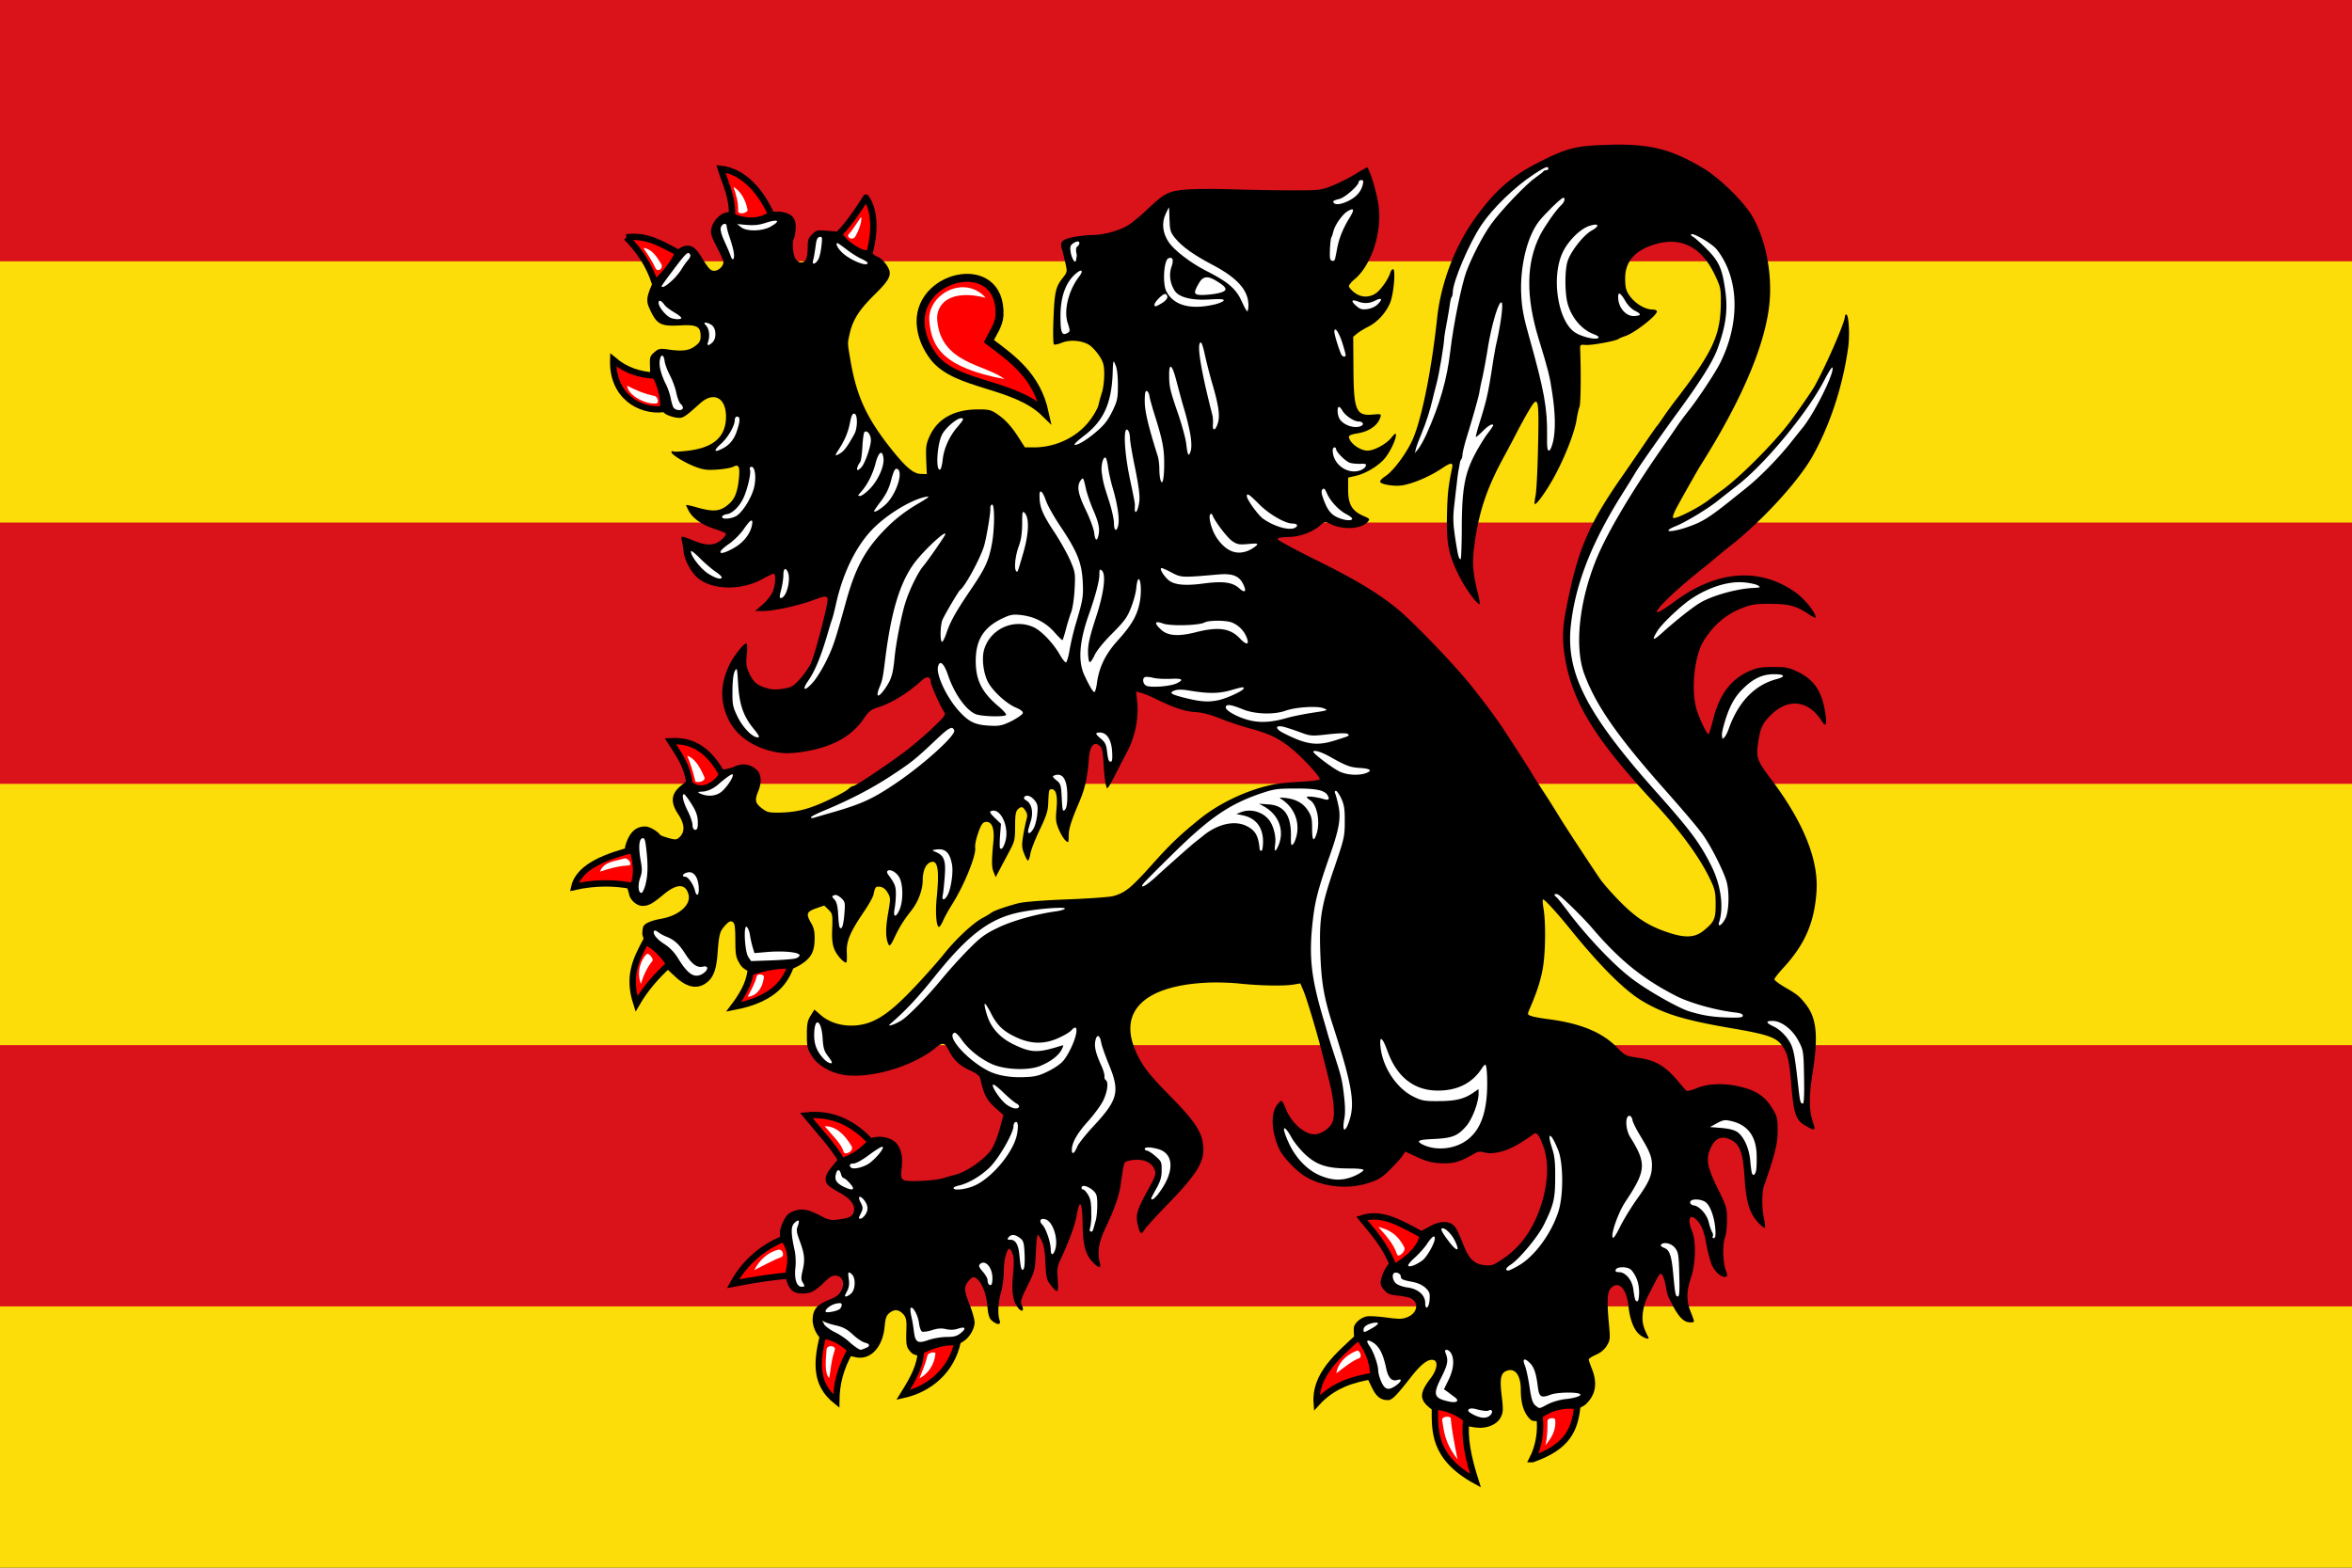
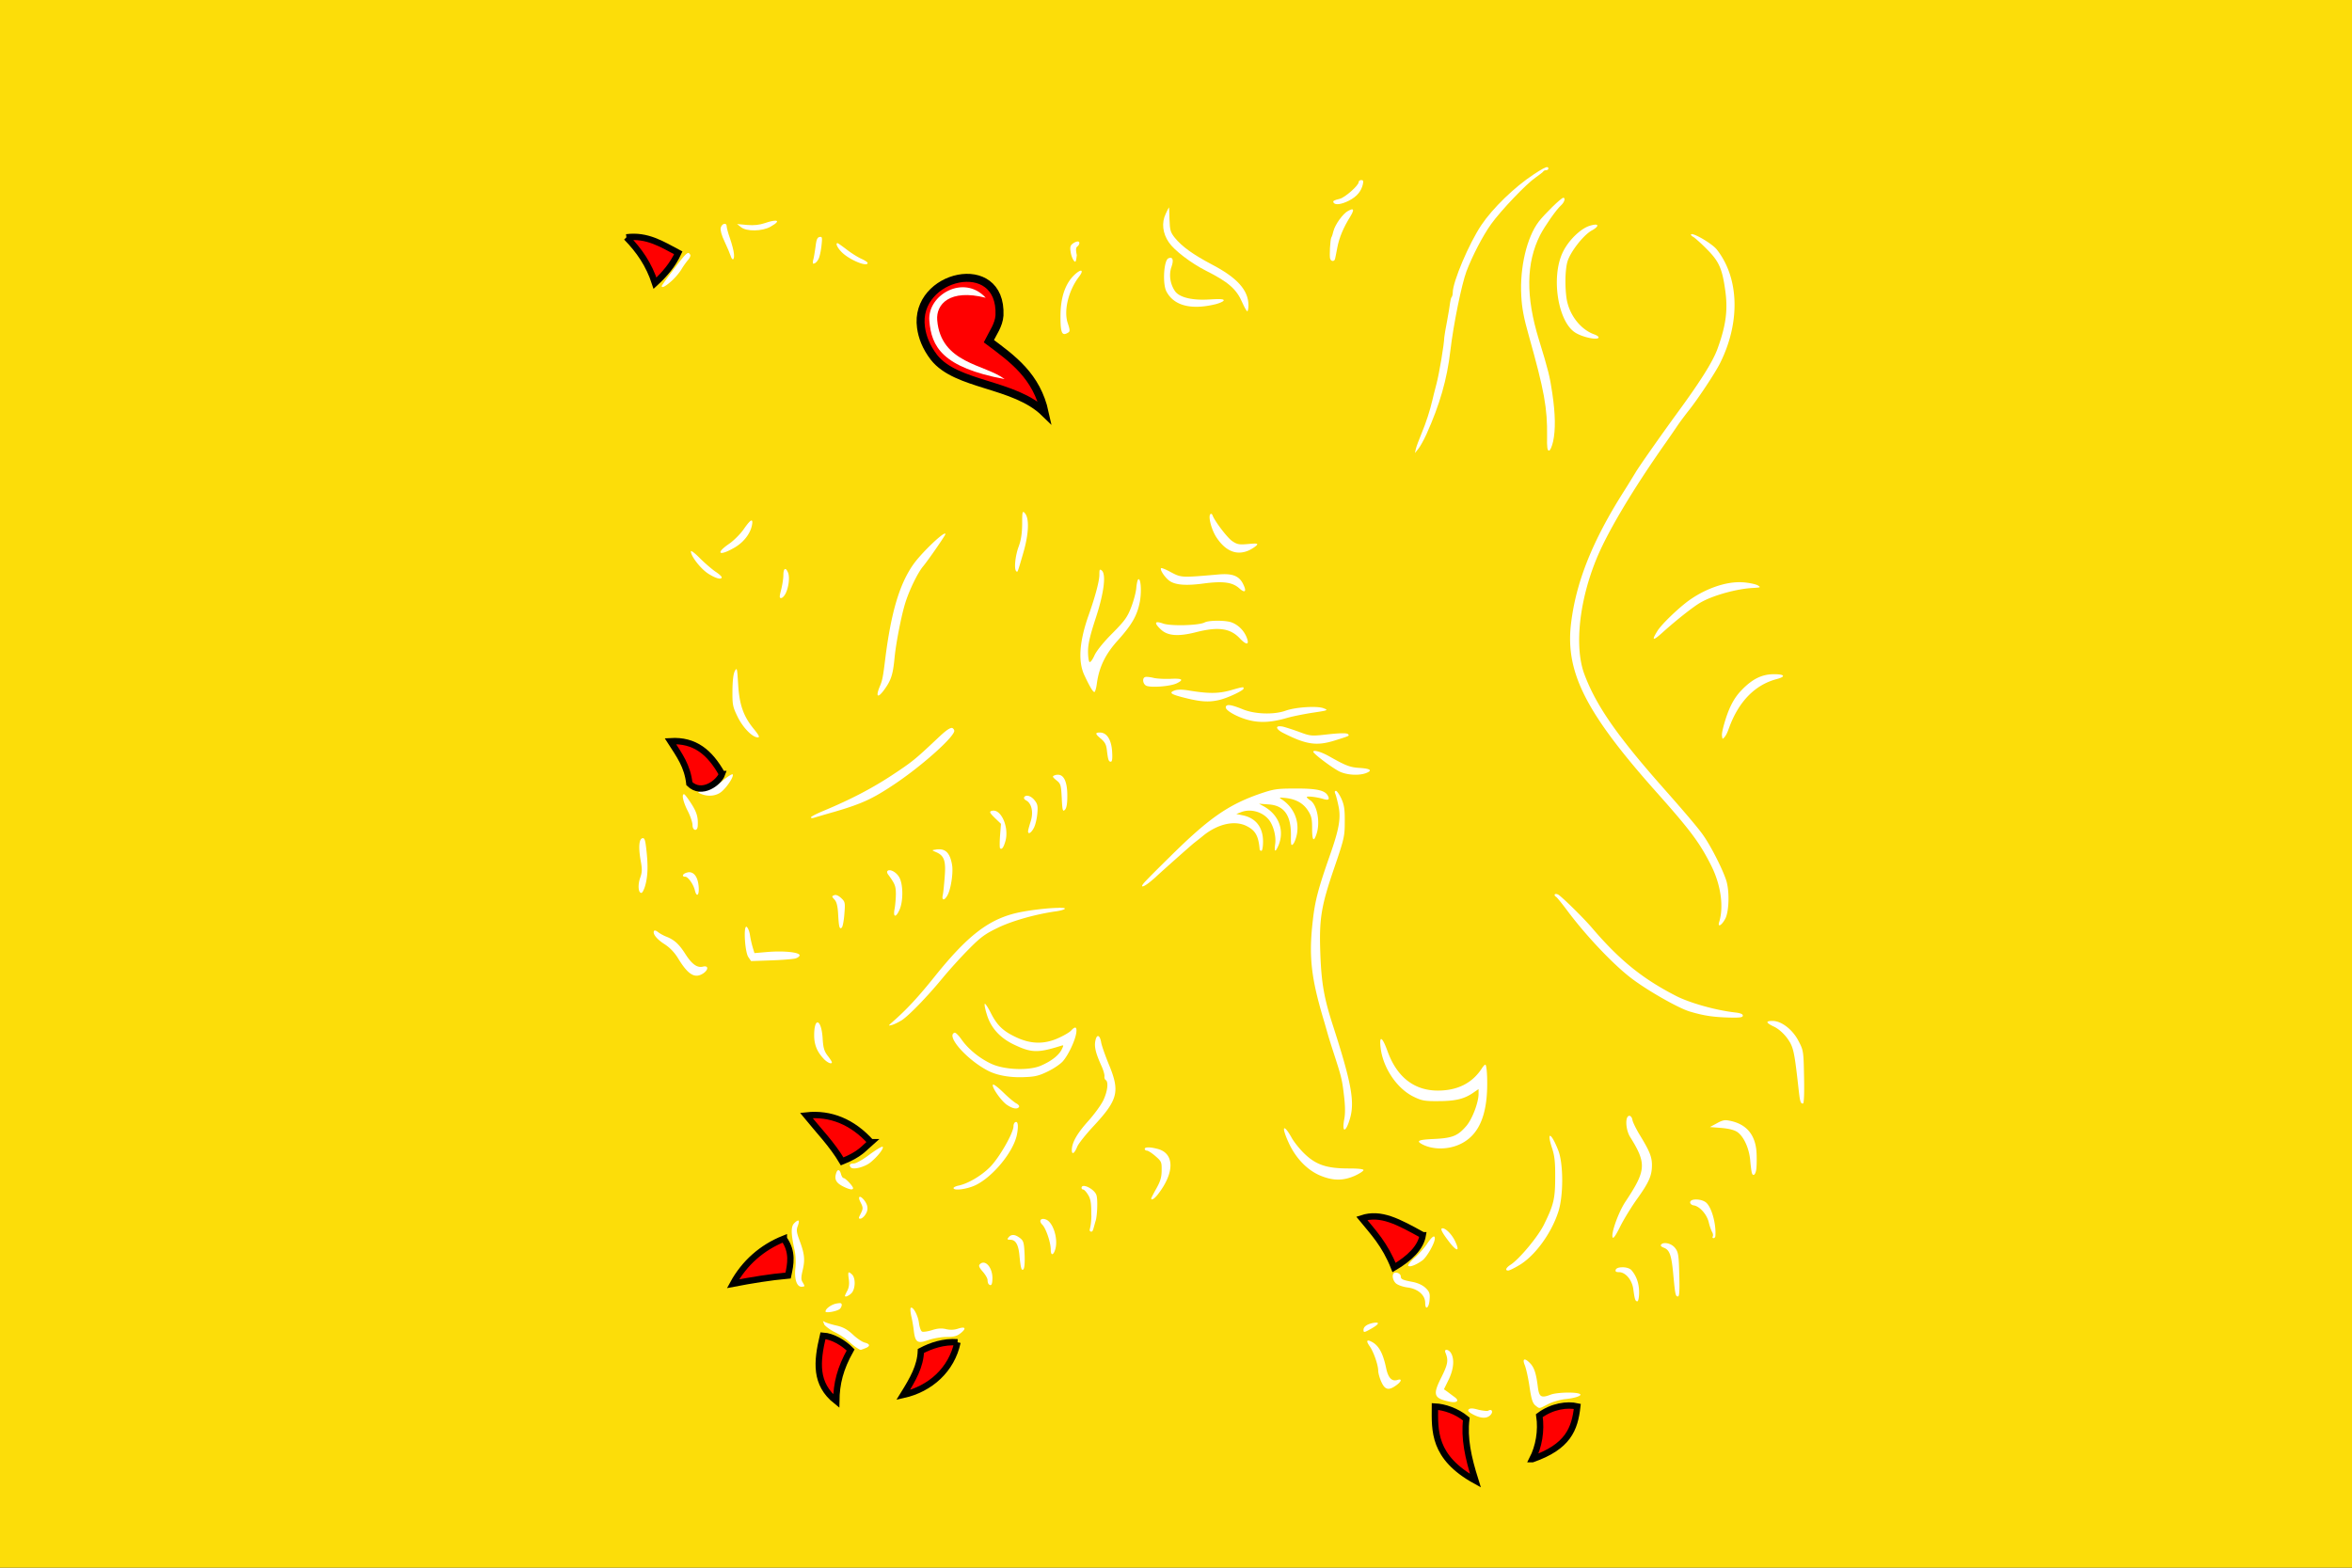
<svg xmlns="http://www.w3.org/2000/svg" width="720" height="480">
  <rect width="100%" height="100%" fill="#333333" stroke="none" />
  <svg viewBox="0 0 9 6">
    <path style="fill:#fcdd09" d="M0 0h9v6H0z" />
    <g style="fill:#da121a">
-       <path d="M0 0h9v1H0zM0 2h9v1H0zM0 4h9v1H0z" />
-     </g>
+       </g>
  </svg>
-   <path d="M494.397 44.289c-.744 0-1.524.035-2.303.07-9.85.248-12.685 1.028-21.685 5.67-8.292 4.252-13.678 9.212-19.843 18.212-5.563 8.185-9.496 18.886-10.594 28.878-1.701 15.803-4.5 29.941-7.229 36.744-1.63 4.181-6.094 10.311-8.645 11.941-.992.638-1.701 1.382-1.595 1.737.248.779 4.146 1.417 6.59 1.098 3.367-.496 8.682-2.764 12.438-5.315 2.763-1.843 3.401-1.807 2.94.213-1.133 5.385-1.381 7.83-1.523 14.42-.177 8.646.496 11.942 3.827 18.603 1.878 3.756 5.67 8.894 6.2 8.362.107-.106-.141-1.523-.53-3.118-1.63-6.413-1.843-9.744-1.028-15.413 1.417-10.17 3.897-17.398 9.46-27.425 1.24-2.339 2.906-5.457 3.65-6.945.78-1.488 2.267-4.252 3.366-6.095 3.047-5.28 3.295-4.464 2.94 10.914-.14 7.05-.495 13.783-.779 15.023-.248 1.24-.354 2.339-.248 2.445.355.355 2.445-2.338 4.642-5.988 3.791-6.272 7.547-15.484 8.22-20.055.213-1.347.567-3.012.85-3.685.39-1.028.497-10.382.213-17.362-.07-1.666-.035-1.737 1.666-1.595 1.842.142 9.319-1.205 10.134-1.878.283-.212 1.24-.602 2.126-.886 2.834-.992 9.567-6.236 9.567-7.511 0-.284-.567-.567-1.276-.567-3.189 0-7.3-3.225-8.185-6.414-.248-1.027-.354-3.153-.177-4.641.46-3.934 3.153-6.874 7.83-8.54 8.575-3.082 15.272 0 19.524 8.965 1.772 3.72 1.878 4.216 1.843 8.645-.107 9.78-2.339 14.705-13.359 29.126-1.665 2.126-3.65 4.89-4.464 6.13-.815 1.205-1.63 2.339-1.807 2.48-.142.142-1.701 2.375-3.473 4.961-1.736 2.587-4.854 7.087-6.874 10.028-10.63 15.165-13.925 22.925-17.433 41.315-1.134 5.953-1.17 9.531-.212 15.059 2.374 13.429 9.319 24.626 27.07 43.724 8.08 8.681 14.032 16.796 17.256 23.563 1.489 3.083 1.701 3.969 1.701 7.618.036 4.571-.39 5.492-3.72 8.185-2.551 2.055-5.492 2.268-10.347.674-6.13-1.95-10.098-4.43-15.094-9.496-2.445-2.445-5.315-5.705-6.343-7.229-2.799-4.11-10.31-15.555-11.94-18.212-1.985-3.26-3.225-5.244-6.06-9.567-1.31-2.055-2.515-3.898-2.622-4.146-.248-.567-8.54-13.43-10.063-15.59-3.047-4.323-3.968-5.528-8.504-11.304-4.925-6.236-17.645-19.488-22.712-23.669-5.776-4.748-12.72-8.93-24.485-14.776-6.696-3.295-12.189-6.271-12.189-6.59 0-.354 1.276-.602 3.437-.673 3.58-.071 7.441-1.56 9.85-3.756 1.1-.992 1.17-1.028 2.977-.177 3.827 1.842 9.284 1.523 11.268-.638.815-.921.744-.992-1.382-1.914-3.402-1.523-4.57-3.543-4.57-8.007v-3.686l2.48-.566c3.082-.745 7.015-3.154 8.858-5.457 1.63-2.09 3.26-5.528 3.295-6.945 0-.78-.248-.638-1.453.815-1.594 1.949-5.244 3.898-7.228 3.898-2.41 0-5.705-2.48-5.705-4.323 0-.32 1.028-.709 2.374-.922 3.72-.531 6.484-2.444 7.264-4.996.283-.956.142-1.027-2.126-.815-5.35.532-6.059-1.133-6.13-14.137l-.07-9.674 1.204-.992c.638-.531 2.232-1.488 3.472-2.126 2.729-1.382 5.209-4.074 6.555-7.122 1.134-2.515 1.843-10.452.957-10.452-.283 0-.673.496-.85 1.098-.603 2.055-3.118 5.563-4.642 6.449-2.09 1.24-4.394 1.098-6.342-.39-.922-.709-1.666-1.594-1.666-1.949 0-.354.744-1.31 1.701-2.09 5.35-4.43 8.681-15.06 7.264-23.28-.638-3.898-2.339-9.46-3.296-11.02-.07-.07-1.771.85-3.79 2.126-2.056 1.24-5.28 2.835-7.158 3.58-3.225 1.275-3.827 1.346-11.835 1.346-4.642 0-13.004-.142-18.602-.32-5.599-.176-12.154-.141-14.563.107-5.103.496-6.378 1.205-11.8 6.378-1.913 1.807-4.5 3.933-5.775 4.677-2.87 1.63-7.441 2.835-10.7 2.835-1.347 0-3.863.283-5.635.602-3.579.673-4.358 1.453-3.685 3.685a56.42 56.42 0 0 1 1.063 4.252c.638 2.764.603 2.8-.886 4.713-2.126 2.693-2.48 4.323-2.799 13.925-.106 3.33-.035 6.2.213 6.342.212.142 1.346-.106 2.48-.566 2.587-1.028 6.378-.638 8.504.85.85.602 2.197 2.126 2.976 3.33 1.205 1.914 1.418 2.8 1.418 5.634 0 1.843-.32 4.323-.709 5.493-.39 1.169-.85 2.834-1.028 3.72-.177.886-1.31 2.941-2.515 4.57-3.827 5.21-10.382 8.434-17.185 8.47h-2.835l-1.843-2.87c-2.196-3.509-4.287-5.776-6.874-7.477-1.771-1.17-2.48-1.311-5.952-1.276-7.051.071-12.012 2.87-14.422 8.008-1.169 2.551-1.275 3.331-1.133 7.335l.177 4.464-1.914-.07c-2.196-.071-4.535-2.056-8.964-7.619-7.547-9.496-10.666-16.228-12.508-27.283-.921-5.28-.886-4.996-.284-7.724.922-4.394 2.906-7.512 7.441-12.012 5.174-5.067 5.776-6.484 3.969-9.248-.638-.957-1.7-2.02-2.374-2.374-.886-.425-1.453-.709-1.772-1.028L256.5 70.934l-3.26-.283c-3.082-.248-3.33-.177-4.641 1.098-1.134 1.17-1.347 1.772-1.347 4.075 0 1.453-.248 3.083-.531 3.614-.709 1.311-2.268 1.24-3.19-.177-.814-1.24-1.133-5.28-.495-6.272.212-.39.46-1.771.531-3.047.177-3.224-1.134-4.642-4.819-5.138l-15.378.142c-.602-.035-1.134.106-2.161.496-1.949 1.17-3.083 2.728-3.508 4.819-.248 1.134.177 2.374 1.7 5.315 1.1 2.09 2.056 4.216 2.056 4.677 0 1.24-1.488 2.658-2.8 2.658-1.169 0-1.736-.603-4.18-4.607-1.878-3.012-3.473-3.72-5.989-2.55-4.854 2.834-7.511 7.688-9.637 13.11-1.028 2.905-.957 3.862.567 6.838 1.807 3.65 3.189 4.252 8.787 3.933 5.138-.283 6.272.319 6.272 3.33 0 1.347-.32 1.985-1.666 2.977-1.842 1.417-3.933 1.7-8.291 1.063-2.516-.354-2.87-.283-4.217.85-1.275 1.099-1.417 1.56-1.346 3.756l.07 2.552c1.524 4.18-5.74 3.153 4.572 12.507.673.461 2.126.993 3.26 1.17 2.16.354 2.515.106 7.476-4.359 4.287-3.826 8.15-1.559 7.901 4.642-.248 5.67-3.79 8.823-11.126 9.815-2.48.319-4.748.46-5.031.284-.283-.178-.532-.071-.532.212 0 .78 4.182 3.33 7.441 4.536 2.233.85 3.473 1.027 6.52.815 2.09-.142 4.252-.532 4.854-.815 1.772-.957 2.197-.213 1.843 3.437-.354 3.862-1.205 6.271-2.87 7.724-2.693 2.48-4.713 2.728-9.957 1.24-1.842-.531-3.366-.85-3.366-.708 0 .106.354.85.744 1.594 1.17 2.339 3.969 4.358 7.547 5.528 1.878.637 3.58 1.275 3.827 1.523.284.248-.248 1.063-1.24 1.914-2.126 1.913-4.5 1.984-8.646.283-3.72-1.559-3.897-1.559-3.508.106.178.78.426 2.233.532 3.331.283 2.303 1.842 5.457 3.614 7.335 4.181 4.429 13.748 4.854 20.764.886 1.453-.815 2.87-1.489 3.153-1.489.886 0 .567 3.898-.46 5.918-.532 1.063-1.914 2.728-3.083 3.685l-2.09 1.807h2.48c3.153 0 10.417-1.56 14.882-3.19 4.075-1.452 4.464-1.523 4.819-.602.354.922-3.792 17.008-5.138 19.843-.638 1.311-2.162 3.508-3.402 4.854-2.02 2.197-2.586 2.48-5.137 2.906-2.091.319-3.437.283-5.138-.248-2.8-.815-3.969-1.843-5.244-4.677-.85-1.843-.957-2.764-.674-5.599.213-2.09.142-3.366-.177-3.366-.815 0-4.004 4.075-5.208 6.661-2.729 5.918-2.835 10.843-.39 16.3 2.338 5.173 7.689 8.964 14.492 10.275 2.516.496 4.146.496 7.618.071 9.248-1.275 15.52-4.535 19.382-10.17 1.594-2.302 2.268-2.87 4.394-3.542 4.322-1.382 9.283-4.43 13.464-8.292 1.595-1.417 2.764-1.169 2.764.603 0 .885 2.94 7.44 4.075 9.106.567.815.177 1.31-3.402 4.748-2.232 2.126-5.917 5.315-8.22 7.051-4.996 3.827-15.45 10.843-16.158 10.843-.319 0-.85.283-1.204.637-.993.886-2.304 1.63-5.599 3.26-6.449 3.118-10.275 4.146-15.838 4.252-3.19.036-3.792-.07-5.422-1.346-1.984-1.524-2.197-2.445-1.098-5.138 1.134-2.693.992-5.244-.39-6.555-1.842-1.7-4.04-2.162-6.449-1.24-4.677 2.303-10.098.035-16.015 5.456-3.792 2.693-4.252 5.35-1.595 9.355 1.913 2.905 2.09 5.244.532 6.838-1.028.992-1.276 1.028-3.473.426-1.275-.355-2.445-.78-2.587-.957-.85-1.205-3.33-2.587-4.57-2.587-2.977 0-4.89 1.807-6.095 5.847-1.453 8.893.177 11.232 1.134 14.846.248 1.772 2.339 3.614 4.04 3.614 1.948 0 3.011-.567 6.59-3.543 4.075-3.366 6.697-3.33 7.583.142.744 3.082-2.941 6.378-8.327 7.334-2.977.532-4.82 1.311-5.457 2.233-.212.283-.354 1.382-.39 2.374.815 4.535 5.138 7.263 7.76 10.984l2.693 2.48c3.118 2.8 5.988 3.473 8.54 1.984 2.55-1.523 3.65-4.003 4.039-9.248.46-6.13.673-6.909 2.338-8.752 1.099-1.204 1.63-1.452 2.233-1.098.708.39.85 1.347.886 5.598.035 4.89.141 5.28 1.665 7.76 3.224 4.004 12.33 3.437 18.425-.319 3.118-2.02 4.11-3.862 4.181-7.724.036-2.374-.248-3.543-1.063-4.925-1.63-2.8-1.417-3.473 1.453-4.5l2.551-.886 1.311 1.276c1.24 1.275 1.276 1.559 1.134 5.704-.142 3.225.035 4.89.673 6.45.744 1.806 2.729 4.039 3.65 4.039.142 0 .212-1.312.142-2.977-.178-3.543.92-6.236 5.208-12.543 1.453-2.126 2.764-4.465 2.941-5.209.532-2.48.673-2.622 2.02-2.48.921.106 1.665.673 2.338 1.807.922 1.594.922 1.772.107 6.484-.815 4.642-.744 7.654.212 9.46.284.532.744 0 1.666-1.983 1.665-3.544 2.834-5.386 5.244-8.469 2.126-2.657 3.508-6.378 3.508-9.39 0-2.622.85-4.748 2.197-5.35 2.409-1.099 2.976 1.949 2.055 11.126-.426 4.181-.071 8.61.708 8.61.248 0 .815-.85 1.24-1.842.426-1.028 1.772-3.473 3.012-5.422 3.65-5.882 7.229-14.81 6.839-17.078-.106-.674.283-2.658.921-4.43.85-2.48 1.382-3.26 2.232-3.366 1.878-.283 2.8 1.807 2.445 5.74-.602 6.343-.567 8.186.071 9.638l.603 1.524 1.559-2.941c.815-1.595 2.196-4.075 2.94-5.563 1.276-2.374 1.453-3.189 1.453-7.051 0-3.295.177-4.536.78-5.138 1.063-1.063 1.559-.992 2.41.39.602.85.637 1.523.247 2.834-.248.957-.708 3.154-.992 4.926-.425 2.657-.39 3.578.32 5.315.424 1.169.956 2.126 1.168 2.126.213 0 .567-.922.744-2.056.178-1.133 1.453-4.393 2.835-7.299 1.984-4.11 2.551-5.846 2.622-8.008.177-4.18.213-4.464 1.028-4.464 1.382 0 1.878 1.949 1.523 5.988-.319 3.33-.212 4.181.709 6.342.602 1.382 1.488 2.87 2.02 3.367.92.815.956.744.992-1.347 0-2.268.708-4.5 3.366-10.736 1.63-3.862 2.374-7.264 2.8-12.791.247-3.19.956-4.713 2.231-4.713.178 0 .71.283 1.134.638.674.46.922 1.665 1.134 5.067.248 4.464.603 7.05 1.063 7.866.142.248 1.134-1.311 2.197-3.473a382.856 382.856 0 0 1 3.933-7.618c2.445-4.57 3.614-10.417 3.118-15.307l-.354-3.189 1.382.355c.78.177 2.516.885 3.933 1.559 6.165 3.011 9.567 4.18 12.756 4.358 2.232.142 4.641.744 7.689 1.984 2.445.992 6.555 2.339 9.141 3.047 5.953 1.595 8.965 3.083 12.969 6.378 3.295 2.729 8.362 8.256 8.362 9.142 0 .284-2.338.602-5.563.78-3.083.141-6.803.496-8.256.78-7.866 1.487-16.689 5.598-22.89 10.594-6.165 4.996-9 7.689-14.633 13.996-6.414 7.157-8.256 8.68-11.977 9.673-1.169.283-7.512.744-14.173.992-7.264.284-13.11.744-14.776 1.17-3.755.991-7.547 2.303-8.326 2.94-.32.284-1.524.992-2.622 1.56-2.941 1.594-7.973 6.271-11.693 10.877-1.772 2.233-5.634 6.59-8.54 9.674-8.256 8.858-12.862 11.905-18.637 12.366-4.075.319-7.867-.815-10.56-3.083l-2.055-1.772-1.169 1.878c-.957 1.524-1.134 2.551-1.134 5.882 0 3.579.142 4.252 1.488 6.414 1.878 3.047 6.06 5.385 10.489 5.917 8.29.957 20.87-2.906 27.602-8.504 1.913-1.56 2.657-1.453 3.614.46 1.665 3.331 3.33 4.961 6.484 6.45 2.445 1.133 3.225 1.736 3.437 2.763 1.17 5.173 1.914 6.52 5.244 9.425l1.808 1.595-1.17 4.358c-.673 2.374-1.807 5.209-2.586 6.307-1.985 2.835-7.193 6.52-10.489 7.477-1.523.425-3.472.956-4.322 1.24-2.516.744-10.772 1.169-11.87.567-.886-.496-.993-.886-.71-3.65.355-3.579-.07-5.705-1.523-7.547-1.17-1.453-3.897-2.339-6.307-2.02-5.28.886-9.354 3.827-11.94 7.158l-1.772 2.161c-1.843 2.197-2.197 3.933-1.134 5.28.319.425 1.948 1.523 3.578 2.409 3.367 1.772 4.961 3.862 4.465 5.776-.354 1.523-1.346 2.055-4.713 2.48-2.445.283-3.047.177-5.598-1.205-3.65-1.913-5.563-2.268-8.043-1.382-1.489.532-2.233 1.17-3.083 2.835-.638 1.17-1.17 2.728-1.17 3.508-.39 5.457 1.205 13.287 2.481 16.299 1.063 2.055 2.232 2.693 4.854 2.587 2.162-.071 3.437-.744 6.166-3.402 1.807-1.736 2.55-2.161 3.685-2.055 1.984.248 2.693 2.232 1.594 4.535-.673 1.347-1.453 1.95-3.933 2.941-3.579 1.418-4.819 2.977-4.854 6.024-.036 1.098.39 2.728 1.027 3.827 1.382 2.834 6.166 6.59 12.473 7.724 4.323.709 7.901-3.189 8.504-9.248.283-2.905.531-3.614 1.63-4.464 1.488-1.17 2.87-.957 4.252.637.673.815.885 1.772.815 4.04-.178 5.42-.071 5.952 1.559 7.618 2.763 2.551 12.295-.921 16.122-3.685 1.665-1.099 3.189-3.756 3.189-5.599 0-.885-.674-3.295-1.489-5.35-1.807-4.5-1.842-5.634-.283-7.441.992-1.134 1.382-1.311 2.09-.85 1.737 1.027 3.225 4.535 3.58 8.468.283 3.083.566 3.933 1.523 4.713 1.63 1.31 2.728 1.204 2.232-.213-.638-1.842-.46-5.421.425-8.54.461-1.63.85-4.428.85-6.235 0-3.119.639-6.13 1.524-7.087.213-.248.71.319 1.063 1.205.567 1.346.603 2.763.248 6.661-.496 5.457-.07 8.22 1.595 10.24 1.17 1.418 1.913.886 1.098-.85-.496-1.099-.319-1.807 1.737-5.953 2.267-4.57 2.338-4.89 2.55-10.17.142-2.976.39-5.42.568-5.42.212 0 .744.814 1.24 1.842.638 1.276.992 3.402 1.134 6.839.212 4.464.39 5.137 1.594 6.661 2.162 2.764 2.48 2.516 2.162-1.63-.248-3.295-.142-4.075.956-6.378 2.587-5.563 4.323-10.275 4.89-13.5.921-5.244 1.7-3.933 1.772 2.977.106 6.52.886 9.318 3.366 11.799 1.7 1.7 2.374 1.665 1.913-.071-.815-3.225-.354-6.236 1.56-10.311 2.905-6.095 4.322-10.099 4.818-13.642 1.028-7.122.957-6.91 2.268-7.228 4.004-1.028 7.264.141 8.22 2.905.355 1.099.036 2.055-2.02 5.74-3.684 6.697-4.039 8.044-3.047 11.622.603 2.197.957 2.304 1.95.674.389-.638 3.33-3.827 6.448-7.087 9.815-10.027 12.118-13.89 11.374-19.063-.496-3.933-2.835-7.335-9.957-14.563-6.661-6.768-8.61-9.283-10.559-13.642-5.456-12.153 2.268-19.984 20.8-21.118 3.26-.212 7.618-.106 10.771.213 6.272.673 13.677.815 16.654.319l2.09-.355.992 2.339c.957 2.197 4.182 12.968 5.705 19.063.39 1.524 1.311 5.102 2.02 7.972 1.665 6.591 2.02 11.374.957 13.43-.957 1.807-3.473 3.401-5.35 3.401-3.013.036-7.087-3.543-8.682-7.618-.531-1.382-1.17-2.551-1.382-2.622-.248-.07-.957.602-1.594 1.559-1.878 2.764-1.382 8.787 1.134 13.677 1.133 2.126 4.464 5.705 6.944 7.406 5.35 3.65 13.359 4.677 20.091 2.515 3.189-1.027 4.146-1.665 6.732-4.216 1.666-1.665 3.366-3.543 3.792-4.217l.744-1.204 3.685 1.7c2.905 1.347 4.429 1.737 7.37 1.878 3.791.178 5.74-.39 10.346-3.082.85-.496 1.63-.567 2.906-.213 2.516.709 6.732-.354 10.523-2.657 1.807-1.134 3.685-2.339 4.146-2.764 1.205-1.063 1.878-.319 3.33 3.614 1.702 4.606 1.489 11.02-.637 17.717-2.374 7.511-6.307 13.039-11.906 16.76-2.763 1.877-3.295 2.055-5.456 1.842-3.012-.284-4.713-1.843-6.272-5.705-2.02-5.067-2.516-6.023-3.614-6.803-1.63-1.134-4.146-.921-6.839.602l-2.834 1.524c-4.181 4.43-11.268 9.354-12.19 15.06-.247 1.027-.035 1.7.887 2.798 1.063 1.276 1.736 1.56 4.358 1.843 1.7.177 3.472.567 3.933.815 2.551 1.31 2.02 4.464-.957 5.74-1.63.673-2.48.673-6.626.142-2.622-.355-5.315-.496-6.023-.32-2.02.497-3.863 2.233-3.863 3.686-.177 5.917 3.012 13.004 5.74 18.46 1.24 2.48 2.587 3.473 4.749 3.473 1.204 0 2.586-1.382 6.98-7.016 3.26-4.181 5.492-5.81 7.087-5.209 1.31.497.885 2.977-.957 5.422-3.225 4.18-3.508 6.165-1.17 8.468 3.898 3.614 11.375 6.839 16.512 6.803 2.835-.106 5.209-1.417 6.095-3.33.708-1.453.744-2.303.212-6.662-.637-5.456-.212-7.015 1.985-7.582 2.338-.603 3.897 1.771 3.897 5.917 0 4.323.957 7.264 3.012 9.177 1.949 1.913 14.847-2.976 16.795-4.642 3.083-2.87 3.72-6.378 2.02-10.771-.567-1.382-1.027-2.729-1.027-3.012 0-.284.992-.921 2.196-1.453 1.382-.567 2.552-1.559 3.296-2.728 1.063-1.736 1.098-2.126.708-6.378-.673-7.3-.567-10.063.532-11.232 2.303-2.552 4.89.035 5.421 5.456.425 4.04 1.63 7.229 3.33 8.646 1.383 1.17 3.225 1.736 2.765.886-1.63-3.19-1.95-4.536-1.737-7.158.142-1.523.709-3.65 1.24-4.712.532-1.063 1.63-3.19 2.41-4.748.78-1.56 1.594-2.835 1.807-2.835.567-.035 1.24 1.594 1.63 3.933.177 1.24.531 2.587.709 2.976 2.799 5.953 4.5 7.973 6.767 7.973 1.418 0 1.453.142.178-3.083-1.418-3.472-1.382-6.378.035-10.559 1.453-4.323 1.63-11.268.319-14.35-1.807-4.217-.248-5.847 2.268-2.339.956 1.382 1.559 3.19 2.09 6.236.425 2.374 1.205 5.28 1.7 6.485.993 2.232 2.977 3.933 4.217 3.65.638-.178.638-.426 0-2.162-.85-2.41-.956-7.973-.141-9.957.319-.815.567-3.189.567-5.28 0-3.684-.107-4.11-2.729-9.425-3.224-6.52-3.685-8.893-2.55-11.94 1.452-3.686 3.578-4.678 6.66-3.083 2.587 1.346 3.58 4.145 4.004 11.445.461 7.511 1.524 10.984 4.217 13.854.957 1.028 1.842 1.7 2.02 1.559.141-.142.035-1.417-.284-2.8-.744-3.507-.673-8.574.177-10.558.355-.886 1.418-4.075 2.339-7.051 1.276-4.288 1.665-6.343 1.665-9.461 0-3.65-.141-4.217-1.63-6.697-2.338-3.791-4.96-5.527-10.275-6.732-4.713-1.063-9.46-.85-12.756.496-1.524.638-3.012 1.027-3.225.85-.212-.141-1.452-1.559-2.728-3.082-3.756-4.465-6.838-6.272-11.835-6.98-4.11-.603-4.252-.674-6.661-3.154-4.606-4.713-11.232-7.441-21.083-8.717-2.338-.283-4.748-.744-5.35-.992-1.063-.39-1.063-.496-.425-2.055 2.197-5.032 3.33-8.504 4.04-12.295.85-4.607.991-13.925.283-18.32-.248-1.523-.355-2.87-.213-2.976.283-.318 3.969 3.685 8.008 8.646 9.531 11.8 16.937 19.17 22.464 22.465 6.91 4.074 12.934 5.882 28.418 8.504 9.886 1.736 12.508 2.622 14.28 5.067 1.736 2.338 2.267 4.641 2.905 12.366.673 8.468 1.382 10.488 4.145 12.118 3.012 1.771 3.367 1.665 2.516-.744-1.275-3.72-1.346-7.76-.248-14.882 1.878-11.693 1.347-17.256-2.09-21.544-1.878-2.409-2.587-2.976-6.52-5.244-1.665-.992-3.012-2.02-3.012-2.303 0-.319 1.205-1.842 2.658-3.437 6.732-7.299 9.637-14.031 10.24-23.67.602-9.601-4.04-21.046-13.82-34.05-4.464-5.918-4.747-6.697-4.038-11.445.637-4.465 1.452-6.095 4.358-8.788 5.244-4.854 11.303-3.862 15.236 2.516 1.134 1.807 1.488.815.957-2.622-1.099-6.874-3.473-10.346-8.717-12.791-2.516-1.205-3.508-1.382-7.37-1.347-3.791 0-4.925.248-7.44 1.382-5.528 2.516-8.93 7.158-10.808 14.634-.602 2.48-1.276 4.536-1.453 4.536-.531 0-2.799-4.748-3.685-7.76-1.7-5.847-.602-16.264 2.197-20.764 3.047-4.89 6.803-8.114 11.764-10.063 3.047-1.17 4.11-1.311 8.681-1.311 5.705.035 7.972.638 11.693 3.153 1.205.815 2.197 1.276 2.197 1.028 0-1.488-3.402-5.705-6.201-7.689-10.807-7.689-23.917-6.803-36.709 2.587-3.756 2.763-5.704 3.897-5.704 3.33 0-1.133 6.094-6.945 13.854-13.11 1.205-.957 2.976-2.41 3.933-3.224.992-.85 3.472-2.87 5.492-4.465 9.638-7.76 20.162-19.346 24.343-26.787 5.42-9.638 9.354-21.72 10.948-33.52.497-3.898.142-9.886-.602-9.886-.248 0-.425.284-.425.638 0 1.772-5.917 15.343-9.354 21.437-.922 1.63-5.21 7.795-7.548 10.913-5.102 6.733-15.803 17.398-21.118 21.083-.567.425-2.232 1.63-3.72 2.764-3.225 2.445-10.063 5.882-10.807 5.457-.32-.213.177-1.595 1.31-3.65 1.843-3.402 6.237-11.161 7.087-12.508 13.217-20.905 20.48-38.622 21.19-51.307.46-8.787-1.453-17.823-5.21-24.59-2.586-4.642-10.169-12.083-15.52-15.237-9.212-5.421-15.483-7.122-26.68-7.015zM248.846 80.218v.39c-.036-.071-.036-.213 0-.39zm2.905 324.248c.036-.036.106 0 .177 0l.426 1.134c-.036-.071-.071-.107-.107-.178-.39-.637-.567-.92-.496-.956z" style="fill:#000;fill-opacity:1;fill-rule:nonzero;stroke:none" />
  <path d="M251.928 408.966c-1.913 8.043-2.515 14.775 4.075 20.02.071-5.386 1.17-9.922 4.394-15.662-2.126-2.126-5.457-4.181-8.469-4.358z" style="fill:red;fill-opacity:1;fill-rule:nonzero;stroke:#000;stroke-width:1.949px;stroke-linecap:butt;stroke-linejoin:miter;stroke-miterlimit:4;stroke-opacity:1;stroke-dasharray:none" />
  <path d="M473.633 51.163c-.531 0-1.772.673-4.181 2.267-5.811 3.827-12.508 10.311-15.98 15.485-3.792 5.669-8.752 17.362-8.752 20.657 0 .602-.177 1.24-.355 1.417-.177.177-.354.957-.46 1.701-.071.744-.496 3.26-.922 5.599-.46 2.303-.814 4.535-.85 4.96-.07 2.232-1.524 11.02-2.41 14.35-.566 2.127-1.098 4.288-1.204 4.784-.78 3.366-1.984 7.051-3.295 10.205-.85 2.02-1.666 4.216-1.807 4.89l-.284 1.24 1.063-1.311c.602-.744 1.7-2.764 2.48-4.465 4.075-9.07 6.307-16.83 7.3-25.476.956-8.15 3.437-20.303 4.925-24.343 1.807-4.748 4.996-10.913 7.582-14.527 2.941-4.11 10.808-12.367 13.642-14.28 1.134-.815 2.197-1.594 2.303-1.807.071-.213.461-.39.85-.39.39 0 .71-.212.71-.496 0-.283-.107-.425-.355-.46zM416.728 55.131c-.461 0-.815.284-.815.638 0 1.027-4.182 4.712-5.776 5.102-1.878.46-2.232.673-1.878 1.205.496.78 2.374.531 4.677-.638 2.374-1.205 3.756-2.834 4.252-4.96.248-1.063.142-1.347-.46-1.347zM478.558 60.552c-.638 0-5.775 5.032-7.512 7.3-3.65 4.783-5.846 14.102-5.35 22.712.177 3.685.78 6.839 2.303 12.19 4.748 16.9 5.705 22.145 5.599 30.861-.071 3.26.07 4.359.567 4.359.39 0 .885-1.17 1.275-2.8.78-3.578.709-8.362-.248-14.775-.744-5.067-1.205-7.016-4.11-16.441-4.04-13.11-3.933-23.457.39-31.996 1.382-2.693 4.96-7.83 6.413-9.107 1.028-.92 1.417-2.303.673-2.303zM357.873 63.529h-.035c-.106.106-.532.886-.992 1.949-1.311 2.728-.957 5.917.956 8.716 1.63 2.445 6.804 6.378 11.339 8.681 6.91 3.473 9.39 5.634 11.161 9.78.638 1.452 1.311 2.622 1.524 2.657.177 0 .354-.85.354-1.878-.035-4.606-3.437-8.397-11.232-12.472-5.705-3.012-9.106-5.457-11.303-8.15-1.347-1.7-1.524-2.338-1.63-5.492-.07-1.949-.106-3.65-.142-3.791zM413.893 64.096c-.248 0-.673.177-1.24.496-1.56.815-3.969 4.18-4.465 6.2-.177.78-.46 1.666-.638 1.914-.354.673-.637 5.775-.354 6.555.319.85 1.276.85 1.488.035.107-.354.39-1.913.709-3.543.567-2.976 1.842-6.059 3.933-9.39.921-1.523 1.134-2.267.567-2.267zM222.909 64.946c-.142 0-.284.035-.461.07.319-.07.602-.07.921-.07h-.46zM237.365 67.568c-.602 0-1.7.213-3.224.744-1.7.567-3.295.744-5.421.567l-3.083-.283 1.205.956c1.665 1.382 6.449 1.311 9.035-.141 2.09-1.17 2.48-1.843 1.488-1.843zM221.81 68.525c-.425 0-.956.46-1.17 1.17-.176.814.214 2.267 1.206 4.357.815 1.737 1.63 3.65 1.807 4.252.531 1.701 1.204 1.347 1.027-.567-.07-.956-.637-3.047-1.204-4.712-.603-1.666-1.028-3.366-1.028-3.756 0-.532-.283-.78-.638-.744z" style="fill:#fff;fill-opacity:1;fill-rule:nonzero;stroke:none" />
  <path d="M488.302 68.773c-.39.035-.956.142-1.63.354-2.799.85-6.484 4.43-8.22 8.008-3.756 7.618-1.524 21.614 3.933 24.803 2.445 1.453 6.98 2.303 6.98 1.347 0-.248-.637-.674-1.382-.922-4.216-1.523-7.689-6.059-8.433-11.055-.531-3.756-.425-8.752.284-11.197.85-2.94 4.89-8.15 7.44-9.531 1.914-1.063 2.162-1.843 1.028-1.807zM517.854 71.678c-.071.036-.142.036-.178.071-.141.177.178.532.709.815.532.319 2.445 2.02 4.217 3.827 3.614 3.65 4.606 5.846 5.527 12.472.85 6.024.248 10.737-2.338 17.859-1.418 3.968-5.245 10.027-12.225 19.559-4.89 6.697-12.047 16.866-12.933 18.46-.354.567-1.913 3.154-3.508 5.67-9.744 15.342-14.775 28.063-16.228 40.818-1.666 14.705 4.642 27.107 26.043 51.166 10.524 11.799 13.394 15.661 16.866 22.57 2.977 5.883 3.933 12.65 2.48 17.327-.566 1.808.78 1.063 1.879-1.027 1.098-2.126 1.31-7.937.39-11.303-.851-3.047-4.5-10.418-7.123-14.173-1.382-2.02-5.244-6.591-12.295-14.563-14.031-15.874-20.445-25.052-24.059-34.619-3.118-8.114-1.772-21.968 3.402-34.901 3.295-8.327 11.196-21.614 21.65-36.46a419.758 419.758 0 0 0 3.436-4.997c.744-1.098 2.162-2.976 3.118-4.216 2.729-3.331 8.292-11.693 9.85-14.811 6.272-12.508 5.883-26.115-.991-34.831-1.347-1.7-6.556-4.784-7.69-4.713zM251.149 72.529c-.071 0-.177 0-.284.035-.673.142-.956.815-1.204 2.906-.213 1.488-.496 3.33-.709 4.074a2.86 2.86 0 0 0-.106.674v.39c.035.141.212.141.496.035.425-.142.956-.78 1.24-1.382.319-.602.709-2.374.886-3.969.248-2.303.248-2.799-.32-2.763zM248.846 80.607c-.036-.07-.036-.212 0-.39-.036.178-.036.32 0 .39zM330.023 73.946c-.39-.035-.992.177-1.666.673-.708.532-.85 1.099-.602 2.551.142 1.028.602 2.197.957 2.622.531.674.673.426.921-1.665-.638-3.047.248-2.268.673-3.295.248-.532.071-.85-.283-.886zM256.393 74.442c-.744 0 0 1.524 1.382 2.87 2.41 2.339 7.83 4.536 7.83 3.19 0-.213-.85-.78-1.877-1.241-1.028-.46-3.048-1.7-4.465-2.8-1.453-1.098-2.728-2.019-2.87-2.019zM210.72 77.454c-.674 0-1.985 1.665-6.378 7.547-.957 1.311-1.772 2.48-1.772 2.587 0 .708 1.205.07 2.976-1.524 1.099-.957 2.445-2.586 3.048-3.579.602-1.027 1.523-2.303 2.055-2.905.531-.602.815-1.311.638-1.595-.178-.283-.32-.496-.567-.531zM358.157 78.942a3.29 3.29 0 0 0-.46.142c-1.418.531-1.879 7.76-.639 10.134 2.268 4.393 7.618 5.775 15.166 3.897 1.204-.319 2.267-.815 2.374-1.098.141-.46-1.028-.532-4.465-.319-5.315.319-9.213-.673-10.488-2.622-1.453-2.197-1.843-4.96-1.063-7.264.673-1.913.531-2.976-.425-2.87zM330.838 82.875c-.32.036-.815.32-1.488.886-3.119 2.657-4.713 7.051-4.713 13.11 0 5.173.46 6.166 2.41 4.925.53-.354.496-.815-.178-2.834-1.31-3.827.213-10.028 3.473-14.28.921-1.204.992-1.842.496-1.807z" style="fill:#fff;fill-opacity:1;fill-rule:nonzero;stroke:none" />
-   <path d="M369.212 84.93c-.921.071-1.595.709-2.268 1.914-1.7 2.94-1.524 3.472 1.063 3.472 1.24 0 3.33-.212 4.713-.496 3.189-.673 3.224-1.559.177-3.472-1.595-1.028-2.764-1.524-3.685-1.418zM495.708 89.89c-.319-.035-.425.639-.284 2.02.39 2.693 2.445 4.855 4.642 4.855.886 0 1.772-.177 1.914-.39.141-.248-.532-.78-1.453-1.205-.992-.496-2.233-1.7-3.012-3.082-.815-1.418-1.453-2.126-1.807-2.197zM356.668 89.997c-.779 0-3.26 2.445-3.26 3.33 0 .71.426.603 2.304-.53 1.7-1.064 2.126-2.127 1.098-2.764-.035-.036-.07-.036-.142-.036zM422.361 91.52c-.318.036-.78.213-1.417.532-1.736.886-3.401.957-5.28.248-1.984-.744-2.196-.106-.496 1.347 1.17 1.027 1.772 1.205 3.402.992 1.205-.177 2.48-.744 3.224-1.524 1.063-1.063 1.24-1.665.567-1.594zM201.897 92.088c-.177.035-.284.248-.284.673 0 1.205 2.233 3.933 3.65 4.535 1.417.567 3.295.567 3.295.036 0-.248-1.027-1.028-2.232-1.736-1.205-.709-2.516-1.701-2.87-2.197-.638-.921-1.205-1.347-1.56-1.311zM459.566 92.584c-.921-.036-3.083 7.334-4.216 14.634-.461 2.87-1.17 6.661-1.56 8.433-.425 1.736-.814 3.756-.92 4.464-.213 1.311-1.737 6.803-3.898 13.855-.709 2.303-1.276 4.677-1.276 5.244 0 .567-.177 1.204-.354 1.382-.177.212-.39.744-.46 1.24-.072.46-.249 1.523-.426 2.338-.142.815-.354 2.41-.46 3.544a639.915 639.915 0 0 0-.78 6.697c-.46 3.862-.425 5.633.212 10.027.85 5.563 1.134 6.768 1.701 6.768.177 0 .319-4.075.354-9.071 0-11.764.815-16.83 3.756-22.535 1.134-2.268 2.977-5.245 3.969-6.626 1.063-1.347 1.878-2.552 1.878-2.693 0-.815-1.56.035-3.19 1.736-1.098 1.063-2.019 1.878-2.09 1.771-.106-.07.39-2.02 1.099-4.287 2.02-6.378 2.586-8.787 3.72-15.945.532-3.614 1.205-7.512 1.488-8.575 1.347-5.917 2.126-12.011 1.56-12.366-.036 0-.071-.035-.107-.035zM216.035 98.785c-.567 0-.532.177.141.92.922 1.028 1.205 3.19.603 4.89-.46 1.312 0 1.418 1.275.284 1.347-1.205 1.24-4.323-.177-5.35-.638-.425-1.453-.744-1.842-.744zM408.72 100.875c-.142.036-.248.284-.248.709 0 .957 1.63 6.13 2.232 7.122.39.602 1.24.638 1.24.035 0-.248-.425-1.878-.992-3.65-.78-2.515-1.807-4.287-2.232-4.216zM367.546 104.844c-1.275.354.036 8.362 3.58 22.216.176.673.247 1.949.176 2.835-.177 2.161.744 2.055 1.453-.177.78-2.268.354-5.386-1.594-12.083-.85-2.87-1.878-6.98-2.339-9.07-.425-2.127-.992-3.828-1.276-3.721zM202.712 108.883c-.284-.07-.567.46-.744 1.488-.284 1.736.425 4.43 2.055 7.654.496 1.027 1.063 2.728 1.275 3.791.178 1.099.567 2.374.815 2.87.567 1.063 2.941 1.205 2.941.177 0-.354-.319-.92-.744-1.24-.39-.354-.956-1.842-1.275-3.33-.284-1.489-1.205-3.934-1.985-5.422-.78-1.488-1.488-3.401-1.594-4.287-.142-1.099-.425-1.666-.744-1.701zM340.936 110.726c-.177-.036-.248.92-.319 3.507-.354 9.32-2.799 14.67-8.787 19.205-1.772 1.347-3.047 2.551-2.906 2.693.426.46 3.048-.992 5.563-3.012 3.473-2.799 4.536-4.145 6.201-7.547 1.382-2.906 1.524-3.72 1.524-7.689 0-2.87-.248-5.102-.744-6.13-.248-.638-.425-.992-.532-1.027zM358.37 112.285c-.32 0-.497.85-.461 2.693 0 3.401.248 4.5 2.87 12.118 1.063 3.153 2.126 7.05 2.338 8.645.426 3.72.744 4.288 1.347 2.48.319-.956.319-2.621-.036-4.96-.319-1.913-1.169-5.492-1.913-7.937-.744-2.48-1.772-6.343-2.374-8.646-.744-2.905-1.346-4.358-1.772-4.393zM560.905 112.497c-.248 0-1.276 1.666-2.41 3.862-5.138 9.922-18.141 25.69-26.716 32.315-1.914 1.489-4.607 3.58-5.953 4.678-3.118 2.48-9.673 6.448-12.791 7.724-4.82 1.949-1.382 2.09 4.004.142 4.216-1.489 6.307-2.835 12.968-8.15.425-.354 2.445-1.949 4.5-3.614 4.11-3.26 9.815-9.071 13.642-13.89 1.346-1.7 2.94-3.685 3.543-4.429 3.65-4.358 10.063-17.291 9.248-18.602 0 0 0-.036-.035-.036zM350.893 119.726c-.319.07-.46.992-.46 3.153 0 3.047 1.098 7.654 4.003 16.866.248.815.46 2.48.46 3.72 0 1.205.143 2.729.32 3.331.602 2.268 1.169-.07 1.169-4.854 0-4.783-.531-7.335-3.154-15.661-.673-2.162-1.31-4.5-1.381-5.138-.107-.673-.461-1.311-.78-1.417-.07-.036-.106-.036-.177 0zM409.889 124.58c-.602 0-.532 2.338.106 3.543 1.17 2.126 4.96 3.33 6.839 2.197.85-.531.212-1.276-1.028-1.276-1.346 0-4.145-1.913-4.89-3.366-.354-.602-.814-1.098-1.027-1.098zM261.354 126.67c-.497.071-.78.85-1.205 2.977-.603 2.94-1.63 5.35-3.685 8.433-1.028 1.559-.78 1.7.921.602 1.098-.708 2.197-2.232 4.11-5.704 1.063-1.808 1.099-6.095.071-6.308-.07 0-.142-.035-.212 0zM225.637 127.556c-.425 0-.709.46-.709 1.063 0 1.736-2.09 5.35-4.11 7.158-2.551 2.303-2.338 2.976.496 1.488 2.055-1.063 3.437-2.764 4.288-5.386.992-2.976 1.027-4.323.035-4.323zM294.2 128.052c-1.311 0-4.783 2.977-5.811 4.996-1.595 3.118-2.02 11.587-.532 10.666.213-.142.567-1.453.71-2.87.353-3.437 1.948-7.052 4.357-9.922 2.126-2.515 2.304-2.87 1.276-2.87zM344.94 131.525c-1.098-.071-.673 7.512.992 15.307.85 3.933 1.524 7.37 1.488 7.689-.035.319-.035 1.027-.035 1.523.142 1.808 1.063.036 1.382-2.515.213-1.737-.177-4.607-1.24-9.992-.886-4.146-1.56-8.256-1.595-9.142 0-.921-.212-1.949-.46-2.374-.177-.355-.39-.496-.532-.496zM265.003 132.092l-.319.106c-.248.177-.567 2.161-.673 4.465-.142 2.338-.425 4.5-.709 4.854-.78.992-1.204 2.41-.744 2.41.213 0 .744-.39 1.17-.886 1.098-1.24 2.87-6.343 2.87-8.256 0-1.453-.815-2.729-1.595-2.693zM408.472 136.981c-.248 0-.496.426-.496.886 0 4.323 4.606 7.618 8.574 6.095.674-.248 1.382-.815 1.524-1.24.248-.674-.035-.78-1.559-.71-.992.036-2.445-.07-3.189-.283-1.346-.39-4.323-3.33-4.323-4.251 0-.284-.248-.497-.531-.497zM269.645 138.647c-.496.07-1.134 1.275-1.665 3.401-.886 3.331-2.552 6.52-4.5 8.681-.922.993-.922 1.134-.213 1.134.46 0 1.772-.92 2.87-2.055 2.516-2.48 4.535-6.838 4.323-9.319-.106-1.31-.425-1.913-.815-1.842zM338.314 140.1c-.708-.071-1.346 2.657-1.027 4.712.46 3.047.496 3.26 2.196 8.54.85 2.586 1.524 5.669 1.524 6.838 0 2.303.78 2.8 1.276.78.496-1.878-.142-6.343-1.524-11.09-.709-2.34-1.382-5.422-1.559-6.84-.177-1.452-.531-2.763-.744-2.905-.036-.035-.106-.035-.142-.035zM230.066 142.934c-.496 0-.673.284-.46.957.354 1.134-.922 6.484-2.197 8.929-1.24 2.48-3.331 4.394-4.855 4.606-.708.071-1.382.426-1.488.744-.319.922 2.658.78 4.323-.177 1.807-1.063 4.358-5.031 5.315-8.22.886-3.047.531-6.839-.638-6.839zM274.393 143.537c-.496.035-.921.956-1.56 3.366-.602 2.48-1.523 4.323-3.046 6.413-1.24 1.595-2.197 3.012-2.197 3.19 0 .708 2.905-1.241 4.216-2.765 3.118-3.685 4.748-9.815 2.693-10.204h-.106zM331.37 146.513c-.142.035-.32.248-.568.602-1.24 1.701-.815 4.11 1.595 9.071 1.275 2.622 2.41 5.74 2.551 6.91.283 2.515.886 2.799 1.346.673.426-1.914 0-3.969-1.771-7.937-.744-1.772-1.63-4.358-1.984-5.705-.638-2.835-.815-3.685-1.17-3.614zM405.176 149.631c-.106 0-.212.071-.319.177-.39.425-.39 1.028.071 2.41 1.24 3.614 2.268 5.102 4.288 6.094 2.09 1.028 4.712 1.311 4.712.496 0-.248-.85-.921-1.913-1.453-2.232-1.169-4.854-4.003-5.846-6.377-.426-.993-.71-1.382-.993-1.347zM318.613 150.481c-.035 0-.07.036-.106.036-.213.07-.319.531-.283 1.417 0 3.295.92 5.528 4.393 10.772 1.95 2.94 4.217 7.016 5.067 9.035 1.488 3.473 1.524 3.898 1.276 8.646-.142 2.764-.603 5.953-1.099 7.193-.46 1.24-1.169 3.579-1.594 5.209-.425 1.63-.886 3.082-.992 3.188-.106.142-1.17-.92-2.41-2.303-2.622-3.047-6.2-4.89-10.275-5.35-2.374-.284-3.26-.142-5.457.886-5.811 2.693-8.291 6.413-8.433 12.65-.106 6.13 1.665 9.885 6.803 14.279 1.524 1.24 2.622 2.516 2.48 2.764-.425.673-7.511.496-9.318-.248-3.012-1.276-6.626-6.378-8.54-12.19-1.205-3.436-2.445-4.464-2.976-2.373-.638 2.586 2.799 9.78 6.661 13.89 3.118 3.33 4.996 4.11 10.276 4.251 1.984.071 3.26-.283 5.705-1.523 1.736-.921 3.224-1.95 3.33-2.374.071-.46-.673-1.063-2.02-1.63-2.976-1.205-7.299-5.173-8.716-8.008-1.417-2.87-1.913-7.37-1.063-9.992 1.984-6.272 9.106-9.39 15.095-6.662 2.409 1.099 6.094 4.961 8.114 8.575.744 1.276 1.559 2.268 1.807 2.197.248-.106.78-1.807 1.098-3.862.355-2.02 1.205-5.705 1.949-8.15 2.161-7.264 2.303-8.22 2.055-12.897-.319-5.67-1.7-9.036-6.59-16.406-2.056-3.012-4.11-6.661-4.642-8.15-.638-1.877-1.24-2.834-1.595-2.87zM381.932 151.403c-.177 0-.248.177-.248.496 0 1.063 3.437 5.81 4.96 6.91 3.509 2.48 8.221 3.79 9.887 2.728.992-.603.531-1.24-.886-1.24-2.303 0-7.3-2.942-10.347-6.06-1.948-1.948-2.94-2.834-3.366-2.834zM283.889 152.04c-.106 0-.248.036-.425.071-4.677.886-12.579 5.776-16.902 10.489-4.819 5.244-8.61 13.18-10.63 22.252-.425 1.913-.956 4.039-1.204 4.712s-.922 2.906-1.524 4.96c-1.949 6.627-3.72 10.95-5.847 13.997-2.09 3.047-.956 3.224 1.63.248.993-1.134 2.764-4.004 3.898-6.307 2.09-4.217 2.728-6.06 6.06-18.106 2.798-10.17 5.668-15.626 11.338-21.615 3.366-3.543 6.448-5.988 10.842-8.574 2.906-1.701 3.579-2.233 2.764-2.126zM303.66 154.485c-.318.107-.566.638-.495 1.17.141 1.204-1.24 9.319-1.95 11.586-1.204 3.898-5.81 12.366-7.298 13.394-.461.319-4.607 7.335-5.386 9.106-.709 1.595-.815 6.768-.142 6.768.248 0 .815-1.17 1.311-2.587 1.17-3.578 2.94-6.696 7.406-13.287 4.464-6.555 5.527-8.858 6.484-13.819.921-4.677.956-12.65.07-12.33z" style="fill:#fff;fill-opacity:1;fill-rule:nonzero;stroke:none" />
  <path d="M313.263 156.753c-.319 0-.354.921-.354 3.65-.036 2.905-.32 4.96-1.099 7.015-1.027 2.835-1.417 6.733-.744 7.441.46.461.354.71 2.162-5.492 1.771-6.059 1.913-10.842.425-12.33-.142-.178-.284-.284-.39-.284zM370.7 157.32a.774.774 0 0 0-.177.106c-.744.709.354 4.89 1.913 7.193 2.87 4.288 6.307 5.563 10.028 3.827.921-.46 1.913-1.134 2.232-1.488.496-.567.035-.638-2.587-.39-2.763.248-3.366.142-4.89-.886-1.523-1.027-5.42-6.165-6.058-7.972-.107-.248-.284-.39-.461-.39zM230.03 159.375c-.354 0-1.133.886-2.338 2.622-1.027 1.488-3.047 3.508-4.535 4.536-4.288 2.94-3.012 3.862 1.63 1.169 2.799-1.595 4.854-4.217 5.385-6.803.213-1.028.178-1.524-.141-1.524zM289.204 163.38c-1.134.176-7.441 6.27-9.709 9.566-4.145 5.953-6.697 14.563-8.468 28.524-.744 6.059-.921 6.874-1.736 8.787-1.276 3.118-.603 3.65 1.346.992 2.126-2.905 2.693-4.606 3.189-9.638.39-4.393 2.09-13.11 3.26-16.866 1.205-3.933 3.791-9.283 5.492-11.338 1.594-1.914 6.839-9.496 6.839-9.886 0-.106-.071-.142-.213-.142zM211.57 168.73c-.035.035-.07.035-.07.106 0 1.488 3.046 5.386 5.35 6.838 2.303 1.453 4.074 1.914 4.074 1.063 0-.248-.85-1.027-1.948-1.736-1.063-.744-3.19-2.551-4.713-4.075-1.311-1.346-2.445-2.232-2.693-2.197zM355.57 173.938c-.07 0-.106 0-.142.036-.425.425 1.099 2.763 2.516 3.826 1.772 1.311 5.032 1.595 10.56.85 5.916-.779 8.787-.39 10.877 1.489 1.807 1.63 2.339.957 1.099-1.453s-3.296-3.153-7.441-2.8c-11.304.993-11.41.993-14.493-.637-1.346-.744-2.586-1.275-2.976-1.31zM240.377 174.222c-.319 0-.567.637-.567 1.842 0 1.028-.319 3.047-.673 4.465-.567 2.161-.567 2.586-.035 2.586.39 0 .992-.602 1.381-1.382.957-1.913 1.312-4.925.78-6.342-.319-.78-.602-1.17-.886-1.17zM336.755 174.434c-.177.071-.212.496-.212 1.524 0 1.913-1.205 6.484-3.19 12.118-2.94 8.22-3.401 14.35-1.417 18.638 1.595 3.401 2.622 5.173 3.083 5.173.212 0 .567-1.134.744-2.516.673-5.102 2.622-9.106 6.484-13.358 4.323-4.819 5.918-7.654 6.697-11.835.567-3.153.284-7.263-.496-6.803-.213.142-.496 1.347-.602 2.658-.107 1.31-.815 3.968-1.56 5.882-1.169 3.047-1.984 4.18-5.81 8.043-2.729 2.728-4.855 5.386-5.457 6.768-.567 1.24-1.205 2.126-1.488 1.984-.248-.177-.46-1.63-.46-3.295 0-2.197.601-4.784 2.302-9.993 2.587-7.795 3.296-13.57 1.914-14.74-.248-.212-.426-.283-.532-.248zM532.665 178.261c-4.784-.07-10.808 2.09-15.804 5.705-3.26 2.41-8.22 7.193-9.46 9.177-1.914 3.047-1.453 3.224 1.523.531 4.252-3.826 9.496-7.972 11.693-9.212 3.756-2.162 11.02-4.181 15.874-4.43 2.516-.141 2.622-.177 1.595-.814-.638-.355-2.658-.78-4.465-.922-.319 0-.638-.035-.956-.035zM372.72 190.06c-1.701 0-3.331.177-3.969.532-1.771.92-10.382 1.169-12.72.319-2.587-.922-2.835-.213-.638 1.842 2.02 1.949 5.35 2.197 10.736.815 6.839-1.736 10.488-1.24 13.465 1.949 2.09 2.197 3.012 1.949 1.949-.567-.85-1.984-2.516-3.614-4.465-4.358-.886-.355-2.658-.532-4.358-.532zM225.424 204.871c-.106 0-.283.213-.46.567-.46.815-.709 2.87-.744 5.953-.036 4.394.07 4.96 1.559 8.043 1.665 3.402 4.57 6.343 6.2 6.343.674 0 .39-.603-1.31-2.693-3.119-3.827-4.359-7.406-4.713-13.677-.213-3.331-.284-4.5-.532-4.536zM543.082 206.43c-3.685 0-6.59 1.418-9.886 4.82-2.551 2.586-4.181 5.881-5.634 11.302-.567 2.303-.496 2.587-.248 3.685 1.063-.673 1.595-2.338 1.949-3.26 2.94-8.15 7.937-13.251 14.528-15.023 2.976-.78 2.622-1.524-.71-1.524zM350.928 207.245c-.177 0-.283.036-.39.071-.885.284-.744 1.949.249 2.587 1.24.744 7.618.283 9.567-.744 2.161-1.099 1.523-1.489-2.126-1.311-1.701.07-3.969-.036-5.067-.284-.815-.212-1.701-.319-2.233-.319zM380.48 210.434c-.071 0-.142 0-.284.036-.496.035-1.488.319-3.472.885-3.685 1.028-6.697 1.063-12.508.107-2.303-.39-3.72-.39-4.677-.036-1.878.709-1.063 1.205 3.543 2.339s7.086 1.276 10.098.567c2.551-.567 7.512-2.906 7.512-3.508 0-.213 0-.354-.212-.39zM375.944 215.89c-.46.072-.709.284-.709.71 0 1.027 3.756 3.082 7.229 3.933 3.401.85 6.945.637 11.622-.744 1.771-.497 5.35-1.205 7.937-1.595 4.5-.673 4.677-.744 3.224-1.311-1.878-.815-8.575-.39-11.657.709-3.65 1.31-9.567 1.098-13.252-.46-2.197-.887-3.614-1.312-4.394-1.241zM391.57 222.375c-1.134.071-.709 1.028 1.134 1.984 7.087 3.615 10.24 4.11 15.768 2.41 4.748-1.488 4.712-1.453 4.145-2.02-.354-.319-2.267-.319-5.917.071-5.35.602-5.457.602-9.142-.78-2.055-.744-4.287-1.452-4.996-1.594-.283-.035-.531-.07-.744-.07h-.248zM291.33 222.871c-.071 0-.106 0-.142.036-.744.106-2.02 1.098-4.358 3.33-6.661 6.272-7.547 7.016-13.784 11.126-6.13 4.04-12.685 7.441-20.728 10.807-2.232.922-4.075 1.843-4.075 2.09-.035.214.39.284.85.143.497-.142 3.331-.992 6.343-1.843 8.433-2.48 11.622-3.933 18.355-8.433 8.645-5.776 18.885-14.988 18.318-16.512-.177-.46-.425-.708-.78-.744zM336.684 224.289c-1.523 0-1.453.425.39 1.948 1.17.992 1.595 1.807 1.772 3.508.354 2.941.531 3.473 1.204 3.473.426 0 .532-.992.39-3.19-.248-3.613-1.63-5.74-3.756-5.74zM402.448 229.922c-.248 0-.425.107-.425.248 0 .532 4.819 4.252 7.618 5.847 2.232 1.275 6.165 1.559 8.504.709 2.09-.815 1.417-1.382-1.878-1.595-3.012-.177-4.252-.673-9.284-3.508-1.877-1.063-3.72-1.736-4.535-1.7zM224.22 237.08c-.32-.036-1.524.744-2.906 1.878-1.949 1.594-3.614 2.516-5.421 2.94-2.48.568-2.551.639-1.417 1.135 2.267.992 4.783.708 6.413-.638 1.736-1.488 3.685-4.465 3.437-5.244 0-.036-.035-.071-.106-.071zM323.68 237.222c-.283 0-.602.07-.92.212-.674.248-.568.496.601 1.453 1.347 1.063 1.453 1.417 1.666 5.457.177 3.826.319 4.252.956 3.614.497-.496.745-1.807.745-4.146.035-4.429-1.063-6.768-3.048-6.59zM396.566 241.438c-5.705 0-6.555.142-10.878 1.595-9.744 3.401-15.59 7.476-27.319 19.063-4.252 4.18-8.043 7.972-8.362 8.468-1.027 1.311.106 1.028 1.984-.496.922-.744 1.772-1.488 1.914-1.63.567-.602 10.842-9.744 11.728-10.417.496-.39 1.878-1.453 2.976-2.374 4.465-3.473 9.497-4.536 13.075-2.693 2.658 1.346 3.579 3.012 3.933 7.193.036.177.284.354.532.354.283 0 .496-1.275.496-2.835 0-4.429-2.268-7.299-6.449-8.078l-1.736-.355 1.382-.531c3.012-1.24 6.874-.106 8.787 2.551 1.276 1.807 2.055 4.925 1.736 7.158-.354 2.55.036 2.692 1.028.39 1.878-4.572.07-9.355-4.5-11.906l-1.488-.815 2.87.212c4.854.284 7.016 3.367 6.91 9.71-.036 2.727.07 3.082.672 2.444.39-.39.922-1.772 1.17-3.118.744-4.146-1.063-8.22-4.677-10.595-.886-.567-.78-.602.992-.425 3.26.32 5.527 1.56 6.98 3.756 1.134 1.736 1.346 2.587 1.346 5.492 0 3.756.461 4.394 1.312 1.914 1.275-3.615.248-9.071-1.914-10.453-.567-.354-1.027-.78-1.027-.957 0-.39 3.047-.035 5.031.567 1.595.496 2.055.177 1.417-.992-.885-1.665-3.437-2.232-9.92-2.197zM408.968 242.147c-.39 0-.46.319-.213.886.213.46.638 2.09.957 3.614.815 3.72.283 7.016-2.551 15.094-3.65 10.418-4.607 14.067-5.28 20.09-1.24 10.702-.567 17.115 2.976 29.269.71 2.338 1.418 4.89 1.666 5.74.212.78 1.098 3.578 1.949 6.2 2.161 6.662 2.41 7.619 2.976 12.615.354 2.94.39 5.35.07 6.945-.814 4.393.462 4.287 1.737-.107 1.524-5.173.425-11.055-5.315-28.807-2.622-8.15-3.437-12.791-3.756-21.685-.39-10.594.213-14.421 4.181-26.043 3.154-9.213 3.296-9.886 3.296-14.386.035-3.791-.177-5.138-1.063-7.087-.603-1.275-1.347-2.338-1.63-2.338zM209.409 243.174c-.815-.035-.284 2.374 1.134 5.138.814 1.595 1.452 3.543 1.452 4.323 0 1.736 1.488 2.02 1.595.319.177-2.728-.284-4.252-1.984-6.91-1.028-1.594-1.985-2.87-2.197-2.87zM314.468 243.635c-.425 0-.78.142-.957.496-.177.248.106.673.638.957 1.7.921 2.268 3.685 1.346 6.484-.425 1.346-.78 2.657-.78 2.941 0 1.098.993.496 1.772-1.028.461-.85.922-2.799 1.063-4.358.213-2.303.071-2.976-.85-4.11-.673-.85-1.524-1.347-2.232-1.382zM303.98 248.206c-.178 0-.355.07-.532.106-.638.248-.39.673 1.098 2.126l1.878 1.807-.283 3.579c-.142 1.984-.142 3.756 0 3.898.531.531 1.098-.248 1.665-2.268 1.099-4.146-1.24-9.496-3.826-9.248zM196.688 256.639c-1.098.213-1.275 2.835-.567 6.839.496 2.692.46 3.578-.141 5.279-.78 2.161-.603 4.642.354 4.642.319 0 .85-1.063 1.205-2.339.78-2.834.885-6.059.318-10.949-.318-2.905-.531-3.578-1.169-3.472zM287.397 260.04c-.32 0-.673.036-1.028.107-1.169.177-1.169.177.142.744 2.516 1.063 3.083 2.622 2.693 7.476-.177 2.374-.425 4.925-.602 5.67-.39 1.807.567 1.771 1.523-.071 1.028-2.02 1.736-6.945 1.311-9.248-.602-3.331-1.807-4.713-4.04-4.678zM272.196 266.454c-.213 0-.39.106-.531.248-.178.177-.107.602.141.957 2.126 2.905 2.41 3.543 2.445 5.917 0 1.417-.177 3.508-.39 4.677-.531 2.693.39 2.835 1.524.248 1.17-2.693 1.098-7.901-.142-9.957-.744-1.275-2.161-2.161-3.047-2.09zM211.003 267.056c-.212 0-.425.036-.673.107-1.347.318-1.772 1.275-.567 1.275.85 0 2.48 2.268 2.94 4.11.568 2.41 1.418 1.56 1.17-1.169-.248-2.728-1.31-4.287-2.87-4.323zM476.326 273.718c-.532 0-.638.46.07.92.249.143 1.737 1.985 3.332 4.111 5.633 7.583 14.031 16.477 19.559 20.693 4.712 3.65 14.385 9.177 17.893 10.24 4.217 1.276 7.122 1.736 12.225 1.878 3.26.071 4.11-.035 4.11-.602 0-.496-.78-.78-2.374-.957-5.917-.673-13.854-2.905-18.07-5.067-10.241-5.244-17.257-10.913-25.76-20.87-2.623-3.083-9.249-9.567-10.347-10.17-.248-.105-.46-.176-.638-.176zM255.578 274.037a.503.503 0 0 0-.213.07c-.78.284-.78.39.107 1.347.637.673.956 1.984 1.098 4.323.213 4.04.425 4.925 1.134 4.216.283-.283.638-2.197.78-4.18.283-3.473.212-3.721-.993-4.855-.708-.638-1.382-.992-1.913-.921zM324 277.97c-2.517.035-6.946.46-10.666 1.133-9.85 1.701-16.512 6.591-27.106 19.772-5.103 6.378-8.682 10.24-12.934 13.96-1.452 1.276-1.452 1.312-.248.993.674-.177 2.02-.85 3.012-1.453 2.197-1.453 7.69-7.086 12.508-12.933 2.02-2.445 5.563-6.378 7.937-8.752 3.579-3.65 4.996-4.712 8.894-6.59 4.429-2.162 11.764-4.217 17.894-5.067 1.31-.178 2.515-.532 2.692-.78.071-.177-.318-.283-1.027-.283a4.31 4.31 0 0 0-.957 0zM228.436 283.745c-.85.213-.39 7.69.638 9.284l.85 1.24 6.06-.213c3.295-.106 6.66-.39 7.405-.567.744-.177 1.382-.637 1.382-.992 0-.921-4.713-1.417-9.709-1.027l-4.11.354-.496-1.63a32.14 32.14 0 0 1-.85-3.72c-.142-1.17-.603-2.339-.993-2.658-.07-.07-.141-.07-.177-.07zM200.48 284.915c-.071 0-.142 0-.178.035-.708.744.603 2.516 2.977 4.04 1.736 1.098 3.153 2.586 4.252 4.358 3.153 5.208 5.244 6.413 7.866 4.606 1.559-1.134 1.453-2.41-.213-1.984-1.771.425-3.366-.71-5.421-3.933-1.878-2.941-3.33-4.288-5.776-5.245-.92-.354-2.02-.992-2.515-1.381-.355-.284-.744-.497-.992-.497zM198.247 289.733c.32.426.638.886.992 1.347-.354-.46-.673-.921-.992-1.347zM202.18 294.269c.78.815 1.56 1.7 2.197 2.622-.638-.921-1.417-1.807-2.197-2.622zM301.5 307.344h-.036c-.177.177.106 1.594.602 3.189 1.205 4.11 4.004 7.228 8.292 9.283 5.314 2.551 7.299 2.622 14.208.46 1.134-.354 1.134-.354.39 1.17-.957 1.772-3.154 3.472-6.272 4.819-3.508 1.559-10.7 1.346-14.775-.354-3.72-1.595-7.477-4.607-9.603-7.69-.85-1.204-1.771-2.125-2.09-2.02-2.8.922 3.933 8.47 10.417 11.73 2.693 1.346 6.52 2.019 10.595 1.877 3.543-.106 4.748-.39 7.511-1.736 1.843-.886 3.933-2.303 4.678-3.189 1.665-1.949 3.65-6.165 4.039-8.54.283-1.948-.248-2.232-1.56-.814-.46.531-2.231 1.559-3.897 2.303-4.287 1.949-8.362 1.878-12.791-.177-4.075-1.878-5.953-3.65-7.902-7.512-.815-1.595-1.594-2.8-1.807-2.8zM542.621 312.588c-2.232 0-2.09.567.46 1.771 1.276.603 2.8 1.914 3.934 3.402 1.949 2.657 2.232 3.862 3.402 14.209.602 5.492.708 5.917 1.523 5.917.284 0 .425-2.835.32-8.079-.143-7.901-.178-8.185-1.666-11.02-1.772-3.507-5.244-6.2-7.973-6.2zM250.263 313.048c-.532-.035-1.028 1.276-1.028 3.933 0 2.835.85 4.997 2.87 7.158 1.134 1.24 2.552 1.842 2.552 1.098 0-.177-.567-1.063-1.311-2.02-1.063-1.417-1.347-2.409-1.524-5.42-.213-3.083-.921-4.749-1.559-4.749zM336.046 317.23c-.283.07-.566.566-.744 1.523-.354 1.807.142 3.791 1.914 7.69.567 1.275.956 2.657.886 3.117-.071.46.106.957.39 1.134.885.567.566 3.402-.71 6.13-.673 1.453-2.799 4.358-4.676 6.449-3.438 3.827-4.997 6.626-4.997 8.858 0 1.56.815 1.063 1.666-1.063.39-.921 2.551-3.65 4.783-6.059 7.725-8.291 8.362-10.736 4.855-19.17-1.134-2.763-2.197-5.81-2.339-6.732-.213-1.31-.638-1.948-1.028-1.878zM422.751 318.15c-.248.072-.319.993-.106 2.73.744 6.129 4.996 12.4 10.027 14.881 2.516 1.24 3.402 1.417 7.583 1.382 5.209 0 7.866-.638 10.56-2.445l1.806-1.24v1.453c0 2.622-1.913 7.689-3.72 9.815-2.622 3.047-4.217 3.72-9.78 4.003-4.89.213-5.74.567-3.756 1.63 3.154 1.666 7.725 1.701 11.374.071 4.82-2.161 7.512-6.661 8.292-13.89.425-3.685.248-10.027-.284-10.523-.141-.142-.567.283-1.027.957-2.941 4.641-7.512 6.944-13.571 6.944-7.264 0-12.579-4.18-15.414-12.118-.92-2.515-1.594-3.756-1.984-3.65zM304.05 332.076c-.035 0-.035.035-.07.035-.567.567 2.48 4.961 4.251 6.166 1.772 1.204 3.225 1.452 3.72.637.178-.248-.212-.744-.814-1.062-.638-.32-2.41-1.808-3.969-3.331-1.452-1.418-2.799-2.48-3.118-2.445zM498.79 341.643c-1.346 0-1.204 4.146.213 6.449 5.103 8.185 4.96 10.24-1.417 19.842-2.126 3.19-4.43 9.638-3.933 10.914.212.531.956-.532 2.338-3.331 1.134-2.268 3.508-6.13 5.244-8.54 3.544-4.96 4.43-6.98 4.465-10.098.035-2.551-.673-4.358-3.614-9.177-1.24-2.02-2.303-4.217-2.374-4.854-.106-.674-.532-1.205-.921-1.205zM528.094 342.99c-.78.07-1.488.354-2.551.956l-2.091 1.134 3.543.283c2.41.213 3.969.638 4.89 1.276 1.984 1.453 3.543 4.925 3.898 8.646.141 1.771.39 3.472.496 3.826.354 1.17 1.098.638 1.346-.992.142-.886.177-3.118.106-4.925-.248-5.705-3.082-9.07-8.326-10.063-.355-.07-.638-.106-.957-.142h-.354zM311.03 343.52a.565.565 0 0 0-.283.107c-.283.142-.496.709-.496 1.205 0 2.055-4.429 9.78-7.228 12.543-2.693 2.693-6.803 5.103-9.744 5.67-.744.177-1.382.495-1.382.708 0 .921 4.04.39 6.697-.85 5.315-2.551 11.55-10.099 12.685-15.378.496-2.48.39-4.04-.248-4.004zM393.165 345.47c-.355.106.141 1.948 1.63 5.067 2.196 4.429 5.598 7.866 9.496 9.46 3.826 1.56 6.874 1.56 10.381.036 1.489-.674 2.729-1.489 2.729-1.772 0-.319-1.666-.496-4.536-.496-6.484 0-9.744-1.028-13.145-4.146-1.524-1.382-3.402-3.685-4.252-5.138-1.205-2.196-2.02-3.118-2.303-3.011zM474.483 347.773c-.283.106-.177 1.24.567 3.543.85 2.551 1.063 4.43 1.028 9.142 0 6.59-.46 8.468-3.472 14.563-1.843 3.685-7.441 10.417-10.134 12.189-1.453.921-1.843 1.807-.78 1.807.354 0 1.736-.673 3.118-1.488 4.925-2.764 10.134-9.886 12.26-16.618 1.56-4.926 1.524-14.599-.035-18.638-1.134-2.906-2.09-4.465-2.516-4.5h-.035zM270.106 351.103c-.39 0-2.091 1.063-3.969 2.445-2.055 1.56-4.11 2.693-4.783 2.693-1.205 0-1.56.496-.85 1.24.743.745 4.251-.177 5.952-1.559 2.232-1.807 4.287-4.464 3.72-4.819h-.07zM351.602 351.316c-.745 0-1.17.142-1.17.46 0 .284.32.532.674.532.354 0 1.523.744 2.586 1.666 1.843 1.594 1.949 1.842 1.914 4.358 0 2.09-.39 3.366-1.595 5.527-.886 1.56-1.594 2.941-1.594 3.083 0 .744 1.098.035 2.196-1.453 4.961-6.484 4.926-12.26-.106-13.677-1.17-.319-2.197-.496-2.905-.496zM256.64 358.296c-.283 0-.566.426-.779 1.276-.425 1.665.213 2.693 2.339 3.756 1.878.921 2.94 1.098 2.94.46 0-.602-2.338-3.082-2.905-3.082-.248 0-.602-.532-.78-1.205-.212-.815-.53-1.24-.814-1.205zM331.688 363.115c-.354.036-.602.213-.602.603 0 .248.212.496.496.496.283 0 .957.708 1.488 1.594.78 1.24.992 2.516.992 5.457 0 .39 0 .815.036 1.134-.036 1.346-.178 2.693-.355 3.401-.141.674-.177.744-.177.815 0 .248.213.496.496.496.213 0 .39-.177.46-.354.32-.78.461-1.594.887-2.976.46-1.382.744-6.662.177-8.008-.603-1.418-2.835-2.729-3.898-2.658zM263.231 366.446c-.354.035-.354.602.178 1.63.85 1.665.85 1.984 0 3.685-.603 1.17-.638 1.382-.036 1.382.355 0 1.028-.496 1.453-1.134 1.063-1.488.957-2.94-.283-4.535-.567-.71-1.028-1.028-1.311-1.028zM519.2 367.261c-1.028 0-1.807.283-1.807.921 0 .39.496.815 1.098.886 1.772.248 3.969 2.693 4.571 5.067.284 1.24.78 2.622 1.063 3.118.284.46.355 1.099.177 1.347-.141.248-.035.496.248.496.284 0 .532-.284.567-.638.284-3.72-1.169-8.93-2.905-10.311-.78-.603-1.984-.886-3.012-.886zM319.287 373.214c-.957.035-1.134.85-.178 1.807 1.099 1.134 2.552 5.421 2.552 7.618 0 1.949.85 1.772 1.417-.248.886-3.26-.78-8.362-3.012-9.036a2.143 2.143 0 0 0-.78-.141zM244.31 373.71c-.248.035-.602.248-1.063.708-1.17 1.028-1.17 3.083 0 8.398.32 1.347.425 3.756.248 5.35-.39 3.367.39 5.812 1.843 5.812.496 0 .921-.107.921-.249 0-.141-.283-.673-.602-1.204-.46-.709-.426-1.56.07-3.65.745-3.153.568-4.96-.956-9.035-.921-2.445-1.028-3.26-.567-4.43.425-1.169.46-1.736.106-1.7zM441.602 376.084c-.815 0-.284 1.134 1.984 4.11 2.551 3.33 3.472 3.047 1.665-.531-.957-1.843-2.693-3.58-3.65-3.58zM310.039 378.139c-.496.035-.922.248-1.276.709-.532.602-.425.744.531.744 1.595 0 2.445 1.452 2.764 4.641.39 4.04.638 4.996 1.24 4.394.32-.319.461-2.126.355-4.57-.177-3.615-.32-4.146-1.418-4.997-.85-.638-1.559-.956-2.196-.921zM438.873 378.6c-.354.07-1.027.78-1.913 2.09-.744 1.17-2.445 3.083-3.756 4.288-1.347 1.169-2.268 2.338-2.126 2.55.319.568 2.374-.176 4.323-1.594 1.346-.956 3.827-5.28 3.827-6.732 0-.46-.107-.638-.355-.602zM431.361 380.442c-.956.886-1.913 1.772-2.87 2.693.957-.921 1.914-1.843 2.87-2.693zM509.74 380.62c-.497 0-.886.106-1.17.389-.354.354-.106.673.78 1.028 1.771.673 2.338 2.232 2.905 8.468.567 5.988.673 6.449 1.417 6.449.426 0 .532-1.949.39-6.697-.142-5.811-.283-6.839-1.205-8.043-.744-1.028-2.055-1.595-3.118-1.595zM425.87 385.97zM300.897 386.607c-.354.036-.673.213-.957.496-.425.426-.212.957.886 2.233.815.921 1.488 2.09 1.488 2.586s.142 1.028.32 1.24c.779.78 1.168.178 1.168-1.842 0-2.693-1.488-4.854-2.905-4.713zM496.417 388.025c-.886.035-1.595.248-1.808.744-.177.531.071.744.993.744 2.02 0 4.039 2.41 4.393 5.244.425 3.118.603 3.685 1.24 3.685.284 0 .532-1.205.532-2.764 0-2.693-.815-5.031-2.374-6.803-.567-.602-1.843-.921-2.976-.85zM259.936 389.584c-.319-.036-.319.602-.106 2.02.213 1.452.07 2.586-.425 3.543-.425.78-.744 1.488-.744 1.594 0 .532 1.098.071 1.984-.78 1.205-1.24 1.346-4.535.212-5.704-.46-.425-.744-.638-.92-.673zM427.393 389.655c-.213 0-.425.035-.602.106-.745.496-.497 2.161.46 3.118.532.532 2.055 1.099 3.543 1.311 3.26.39 5.493 2.339 5.493 4.748 0 2.445 1.204 1.524 1.346-1.063.142-1.842-.035-2.374-1.24-3.543-.921-.85-2.339-1.524-4.04-1.843-3.011-.567-3.543-.815-3.543-1.7 0-.567-.744-1.099-1.417-1.134zM256.854 399.009c-.213 0-.461.07-.78.106-1.63.32-3.366 1.595-3.366 2.445 0 .567 3.437-.035 4.323-.744.354-.283.637-.85.637-1.275 0-.426-.212-.603-.814-.532zM279.07 400.39c-.106-.034-.213 0-.283.107-.178.142-.071 1.276.177 2.48.283 1.17.638 3.225.78 4.5.425 3.544 1.133 4.004 4.428 2.835 1.524-.531 4.04-.957 5.599-.957 2.268 0 3.189-.248 4.358-1.204 1.807-1.453 1.382-2.09-.921-1.311-1.099.354-2.339.425-3.65.106-1.382-.319-2.586-.213-4.252.319-1.24.39-2.622.602-3.012.46-.39-.141-.814-1.346-.992-2.763-.283-2.055-1.523-4.43-2.232-4.571zM251.928 404.466l.426 1.134c.566.673 1.913 1.665 3.224 2.303 1.417.673 3.295 1.949 4.181 2.763 1.311 1.24 3.154 2.552 3.72 2.623.036.035.638-.178 1.347-.461 1.63-.602 1.594-1.311-.07-1.736-.78-.177-2.41-1.276-3.65-2.445-1.666-1.56-2.977-2.303-4.961-2.764-1.488-.319-3.154-.85-3.685-1.134-.248-.142-.425-.212-.532-.283zM421.263 404.962a5.57 5.57 0 0 0-.957.106c-1.842.39-2.905 1.134-2.905 2.126 0 .886.212.85 2.516-.46 1.913-1.099 2.409-1.772 1.346-1.772zM418.854 410.454c-.497 0-.39.567.425 1.736 1.204 1.7 2.586 5.634 2.622 7.476 0 .745.425 2.268.956 3.438 1.099 2.444 2.233 2.728 4.5 1.098 1.666-1.17 1.95-2.162.497-1.7-1.772.566-2.87-.568-3.508-3.509-.957-4.606-2.233-6.98-4.359-8.114-.531-.283-.885-.425-1.133-.425zM442.735 413.289c-.318.035-.496.318-.248.885.957 2.304.744 3.544-1.24 7.512-2.693 5.35-2.374 6.414 2.303 7.441 2.374.532 3.331-.177 1.807-1.31-.637-.462-1.63-1.206-2.232-1.666l-1.098-.78 1.417-2.905c1.524-3.118 1.843-6.13.815-8.044-.39-.744-1.098-1.169-1.524-1.133zM466.794 416.265c-.46-.035-.496.567-.035 1.7.39.922 1.063 3.898 1.453 6.591.567 3.862.957 5.067 1.807 5.776 1.346 1.063 1.027 1.063 3.827-.39 1.275-.673 3.685-1.382 5.35-1.559 2.906-.283 5.032-1.028 4.536-1.488-.71-.744-7.123-.638-9.071.142-2.906 1.098-3.508.708-3.898-2.41-.496-4.04-1.098-5.882-2.303-7.157-.744-.78-1.311-1.17-1.665-1.205zM450.566 431.253c-.46 0-.744.071-.957.284-.425.39-.035.815 1.347 1.559 2.445 1.275 4.252 1.31 5.35.106.886-.957.355-1.913-.708-1.276-.284.178-1.63.036-3.012-.283-.886-.248-1.524-.39-2.02-.39z" style="fill:#fff;fill-opacity:1;fill-rule:nonzero;stroke:none" />
  <path d="M439.263 430.65c-.035 7.335-.638 15.52 12.402 22.713-2.268-7.193-3.508-13.004-2.8-18.885-3.011-2.48-6.767-3.686-9.602-3.827zM469.098 446.773c1.948-3.792 2.834-8.681 2.126-13.323 3.933-2.941 8.574-3.543 11.622-2.835-.78 7.051-2.906 12.366-13.748 16.158zM435.543 378.21c-7.512-4.146-12.827-7.087-18.674-5.173 3.473 4.252 7.051 7.901 9.886 15.059 4.784-2.835 8.15-6.095 8.788-9.886zM293.102 410.985c-1.772 8.363-8.292 14.28-16.619 16.122 3.083-4.96 5.245-8.822 5.422-13.464 3.082-1.63 6.98-2.977 11.197-2.658zM191.763 72.67c6.343-.85 10.984 2.162 15.874 4.748-1.665 3.615-4.11 6.52-7.122 9.284-1.878-5.74-4.819-9.992-8.752-14.032zM239.952 379.273c-6.661 2.657-12.083 7.405-15.555 13.783 5.563-1.063 11.303-2.02 16.866-2.516.744-3.437 1.559-7.192-1.311-11.267zM221.03 237.009c-3.72-6.626-8.29-10.524-15.802-10.063 2.799 4.358 5.208 7.583 5.81 13.004 3.827 3.72 9.071-.39 9.993-2.941zM266.598 349.722c-5.599-6.237-12.367-9-19.772-8.185 3.72 4.57 7.902 8.858 10.984 14.067 5.563-2.233 6.626-4.004 8.788-5.882z" style="fill:red;fill-opacity:1;fill-rule:nonzero;stroke:#000;stroke-width:1.949px;stroke-linecap:butt;stroke-linejoin:miter;stroke-miterlimit:4;stroke-opacity:1;stroke-dasharray:none" />
  <path d="M319.818 126.387c-9.39-9.142-26.964-8.185-33.91-16.972-2.444-3.19-3.578-6.272-3.968-9.142-2.268-16.158 24.839-22.465 24.024-3.685-.213 2.94-1.984 5.315-3.26 7.866 7.228 5.421 14.634 10.594 17.114 21.933z" style="fill:red;fill-opacity:1;fill-rule:nonzero;stroke:#000;stroke-width:2.445px;stroke-linecap:butt;stroke-linejoin:miter;stroke-miterlimit:4;stroke-opacity:1;stroke-dasharray:none" />
  <path d="M307.523 116.076c-5.917-4.57-19.524-4.713-20.622-18.07-.39-4.82 3.791-9.639 14.846-6.84-6.697-7.334-17.858-.885-17.256 6.98.603 8.009 4.004 14.351 23.032 17.93z" style="fill:#fff;fill-opacity:1;fill-rule:nonzero;stroke:none" />
-   <path d="M265.11 60.552c2.799 4.04 2.728 10.418 1.169 16.583-1.595 2.303-10.311-4.43-9.142-5.811 3.012-3.154 5.563-7.016 7.972-10.772zM220.676 51.694c7.264.85 12.296 7.228 15.414 13.96-3.154 2.162-7.193 2.658-12.012.603.213-6.059-1.843-9.567-3.402-14.563zM200.692 115.013c-4.783-.213-9.035-1.488-12.968-4.819-.355 11.055 8.185 15.91 15.307 15.06.177-2.977-.39-6.273-2.339-10.241zM193.712 260.147c-6.91 1.842-16.406 4.783-17.894 11.41 6.378-1.418 12.295-1.383 17.965-.249 1.452-3.224 1.063-6.874-.071-11.161zM194.846 307.344c-2.693-8.292-.32-13.217 2.799-19.063 2.445 1.24 5.28 3.72 7.264 6.945-4.004 3.614-7.37 7.476-10.063 12.118zM242.113 295.722c-1.63 4.216-4.535 10.098-17.539 12.578 2.622-3.472 4.535-6.767 5.173-10.594 4.181-1.524 9.425-2.374 12.366-1.984zM415.806 409.355c-6.2 5.705-13.358 11.693-12.72 20.197 4.96-5.456 11.09-7.299 17.327-8.291-.213-5.244-2.02-8.646-4.607-11.906z" style="fill:red;fill-opacity:1;fill-rule:nonzero;stroke:#000;stroke-width:1.949px;stroke-linecap:butt;stroke-linejoin:miter;stroke-miterlimit:4;stroke-opacity:1;stroke-dasharray:none" />
-   <path d="M259.76 71.785c1.31-1.418 2.692-3.756 3.826-5.35.46 1.346-.957 4.64-1.666 5.81-.354.921-1.523 1.063-2.055.46-.319-.424-.319-.637-.106-.92zM225.956 64.556c.106-2.728-.638-5.067-1.453-7.37 2.162 1.347 3.614 3.65 4.323 6.91.39 1.098-2.941 1.878-2.87.46zM200.728 82.237c-.957-2.161-2.374-4.252-3.756-6.307 2.41.213 3.933 2.41 5.42 4.855.816 1.488-.991 2.586-1.664 1.452zM200.94 123.517c-3.33.425-8.787-2.551-8.964-5.421 2.303 1.24 5.385 2.55 8.468 3.153.921.32 1.347 2.126.496 2.268zM215.539 237.753c-1.453-3.33-2.906-5.492-5.174-6.378 1.028 2.445 1.843 5.103 2.48 7.795.213.674 3.615.178 2.694-1.417zM192.294 265.001c-3.224.142-6.236 1.099-8.61 1.878 1.134-3.047 4.571-3.189 7.37-4.004 1.347-.39 2.8 2.197 1.24 2.126zM197.928 292.143c-1.771 1.772-3.118 5.492-1.736 9.106.673-2.268 1.736-4.854 3.543-7.051.426-.532-1.133-2.622-1.807-2.055zM228.897 305.182c1.027-2.055 2.126-3.827 2.8-6.378.212-.744 2.231-.46 2.16.284-.354 3.508-2.338 5.917-4.96 6.094zM260.751 351.033c-2.48-4.181-5.244-6.272-8.291-6.201 2.41 2.87 5.138 5.421 5.775 7.795.32 1.276 3.19-.106 2.516-1.594zM238.322 382.639c-3.118.673-5.917 3.189-7.405 6.236 2.763-1.346 5.492-2.94 8.255-3.968 1.028-.426.461-2.48-.85-2.268zM253.842 421.934c.496-2.516.531-5.102 1.665-8.468.602-1.595-2.374-1.772-2.48-.284-.107 2.339-.85 7.122.815 8.752zM281.48 422.04c.673-1.877 1.771-4.145 2.409-6.944.142-.922 2.516-1.382 2.48-.638-.354 3.543-2.338 6.2-4.89 7.582zM429.944 382.037c-2.268-4.536-5.244-5.634-8.008-6.378 2.303 2.622 4.748 5.244 5.74 8.433.461 1.134 2.658-.992 2.268-2.055zM416.16 415.804c-2.48.992-4.747 2.941-7.086 4.677.354-2.586 2.41-5.35 6.165-6.874 1.063-.46 1.807 1.95.922 2.197zM444.117 434.3c.284 3.615 1.205 8.15 2.055 12.508-4.039-5.244-4.11-8.575-4.712-12.153 0-.957 2.586-1.24 2.657-.355zM473.066 442.556c1.595-1.984 3.402-4.464 3.012-7.83-.106-.85-2.339-.567-2.339.283-.035 2.303 0 4.996-.673 7.547z" style="fill:#fff;fill-opacity:1;fill-rule:nonzero;stroke:none" />
</svg>